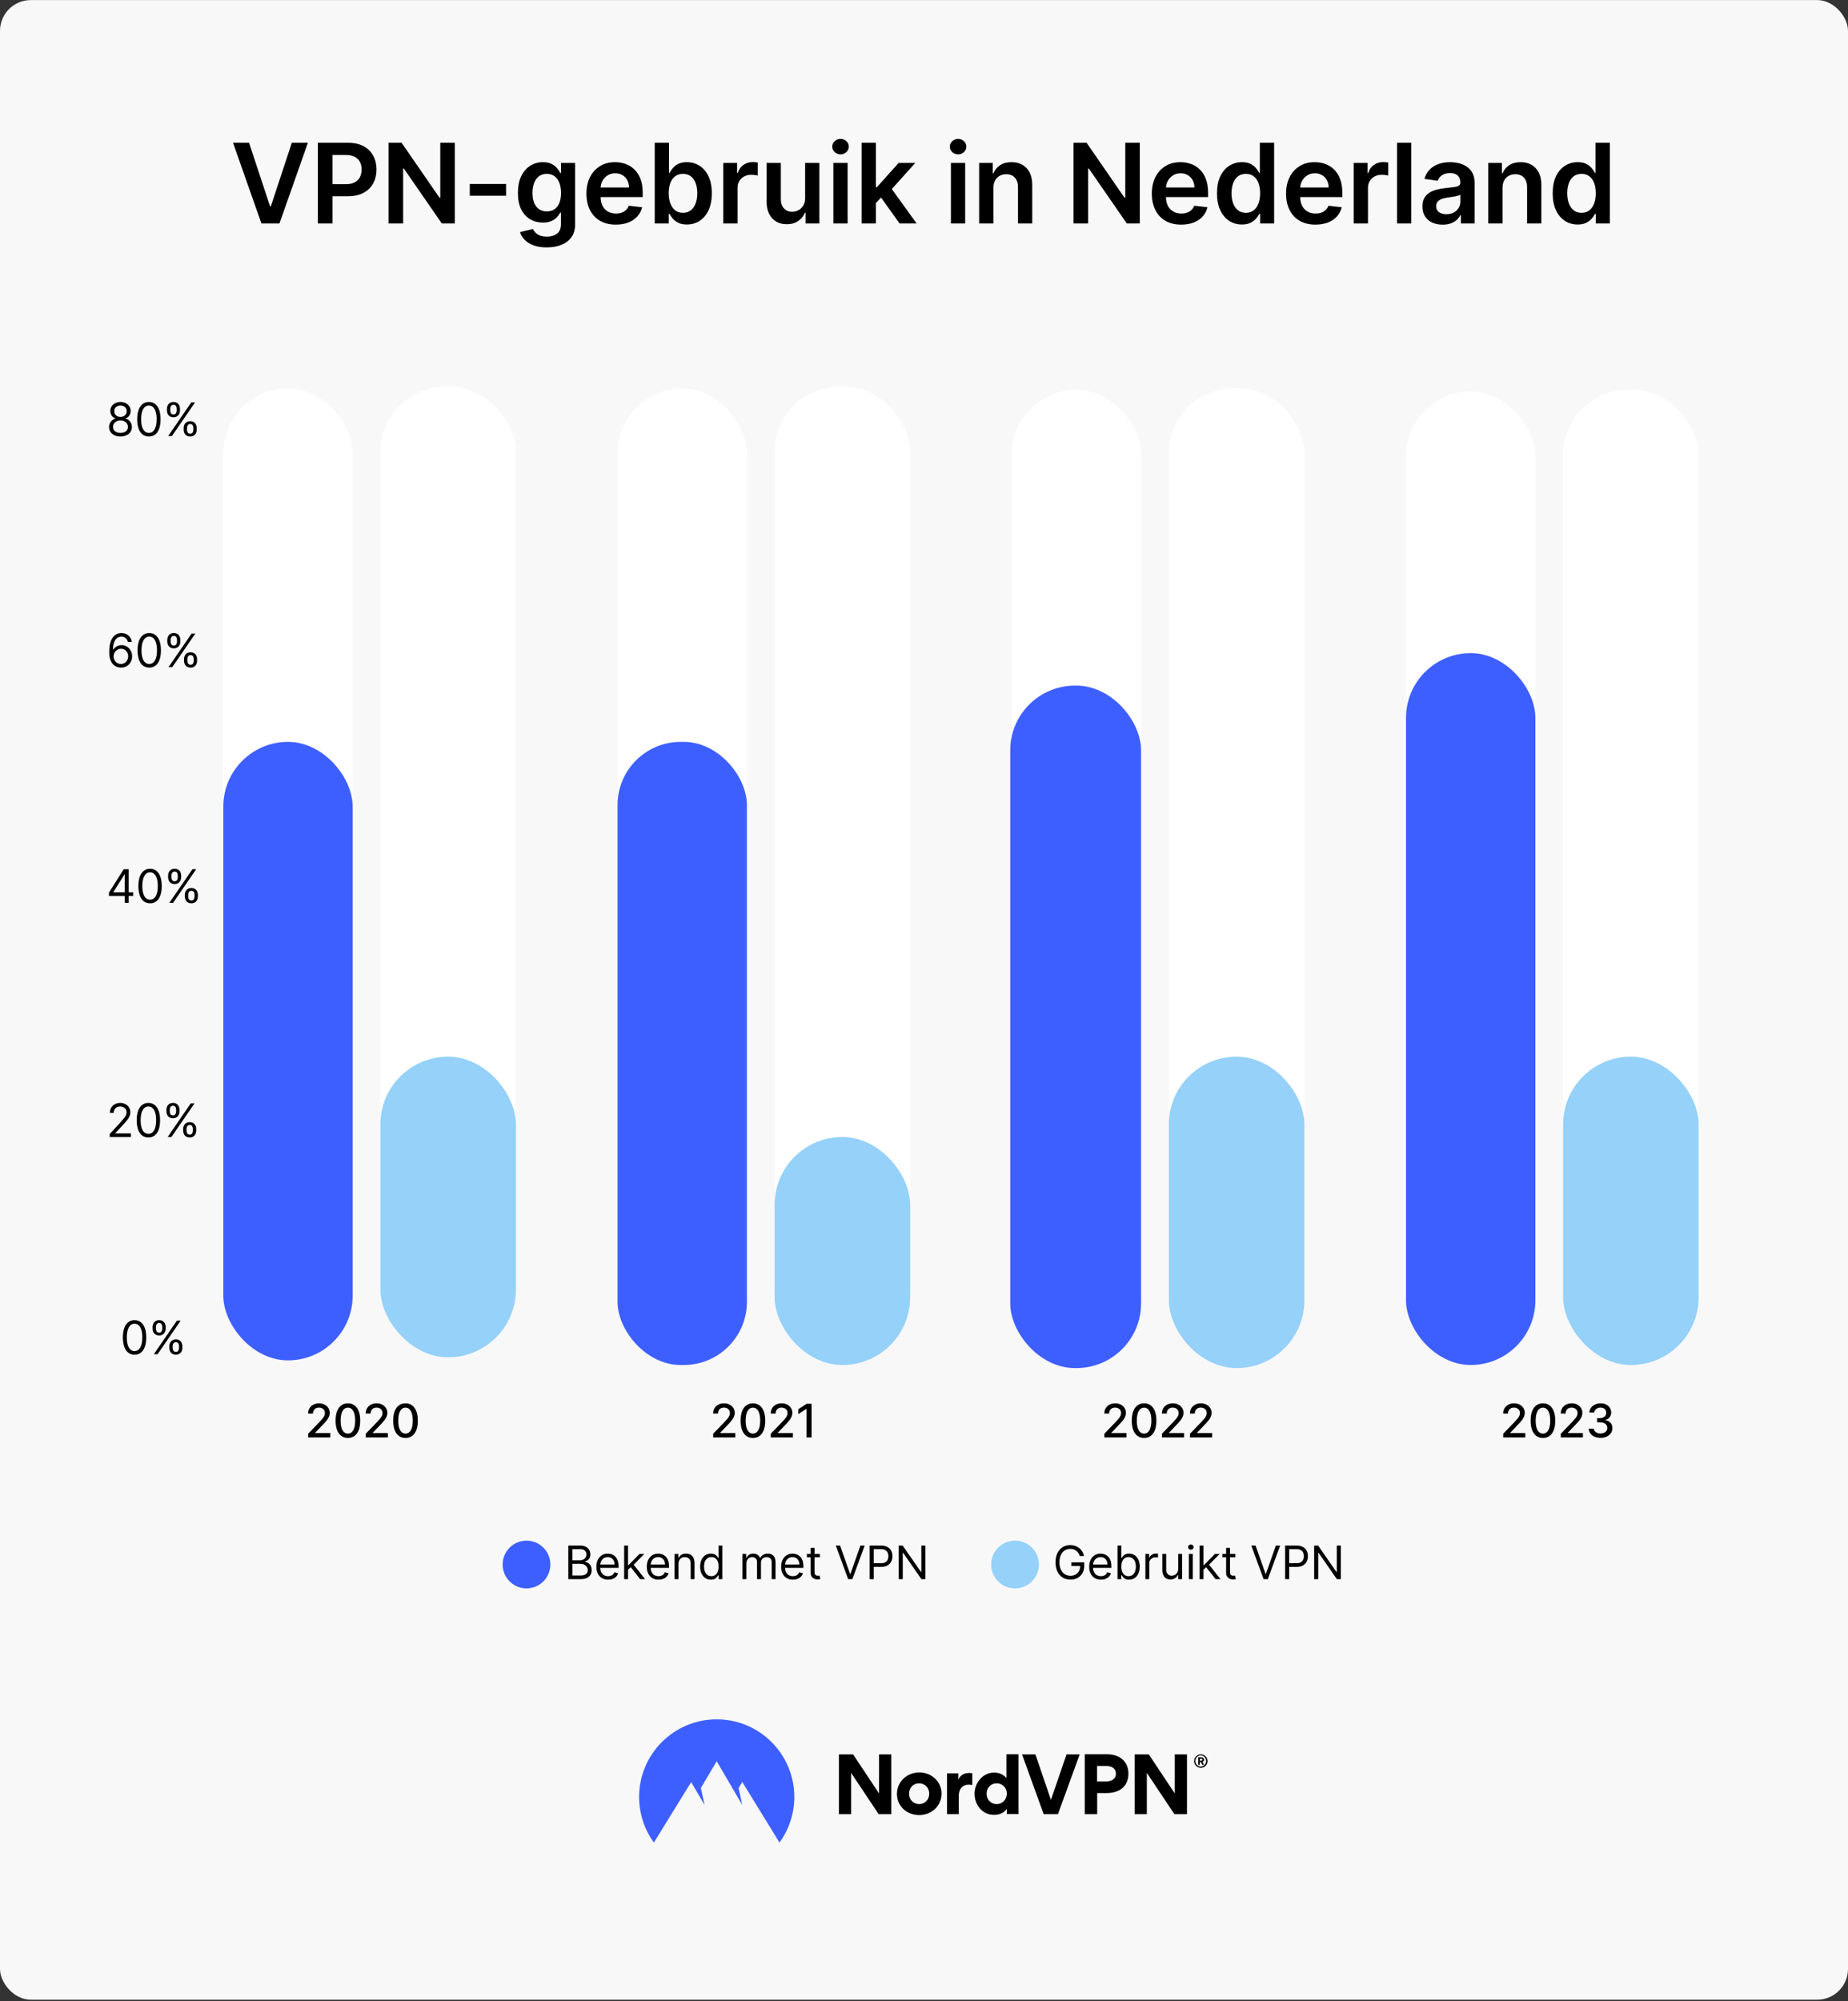
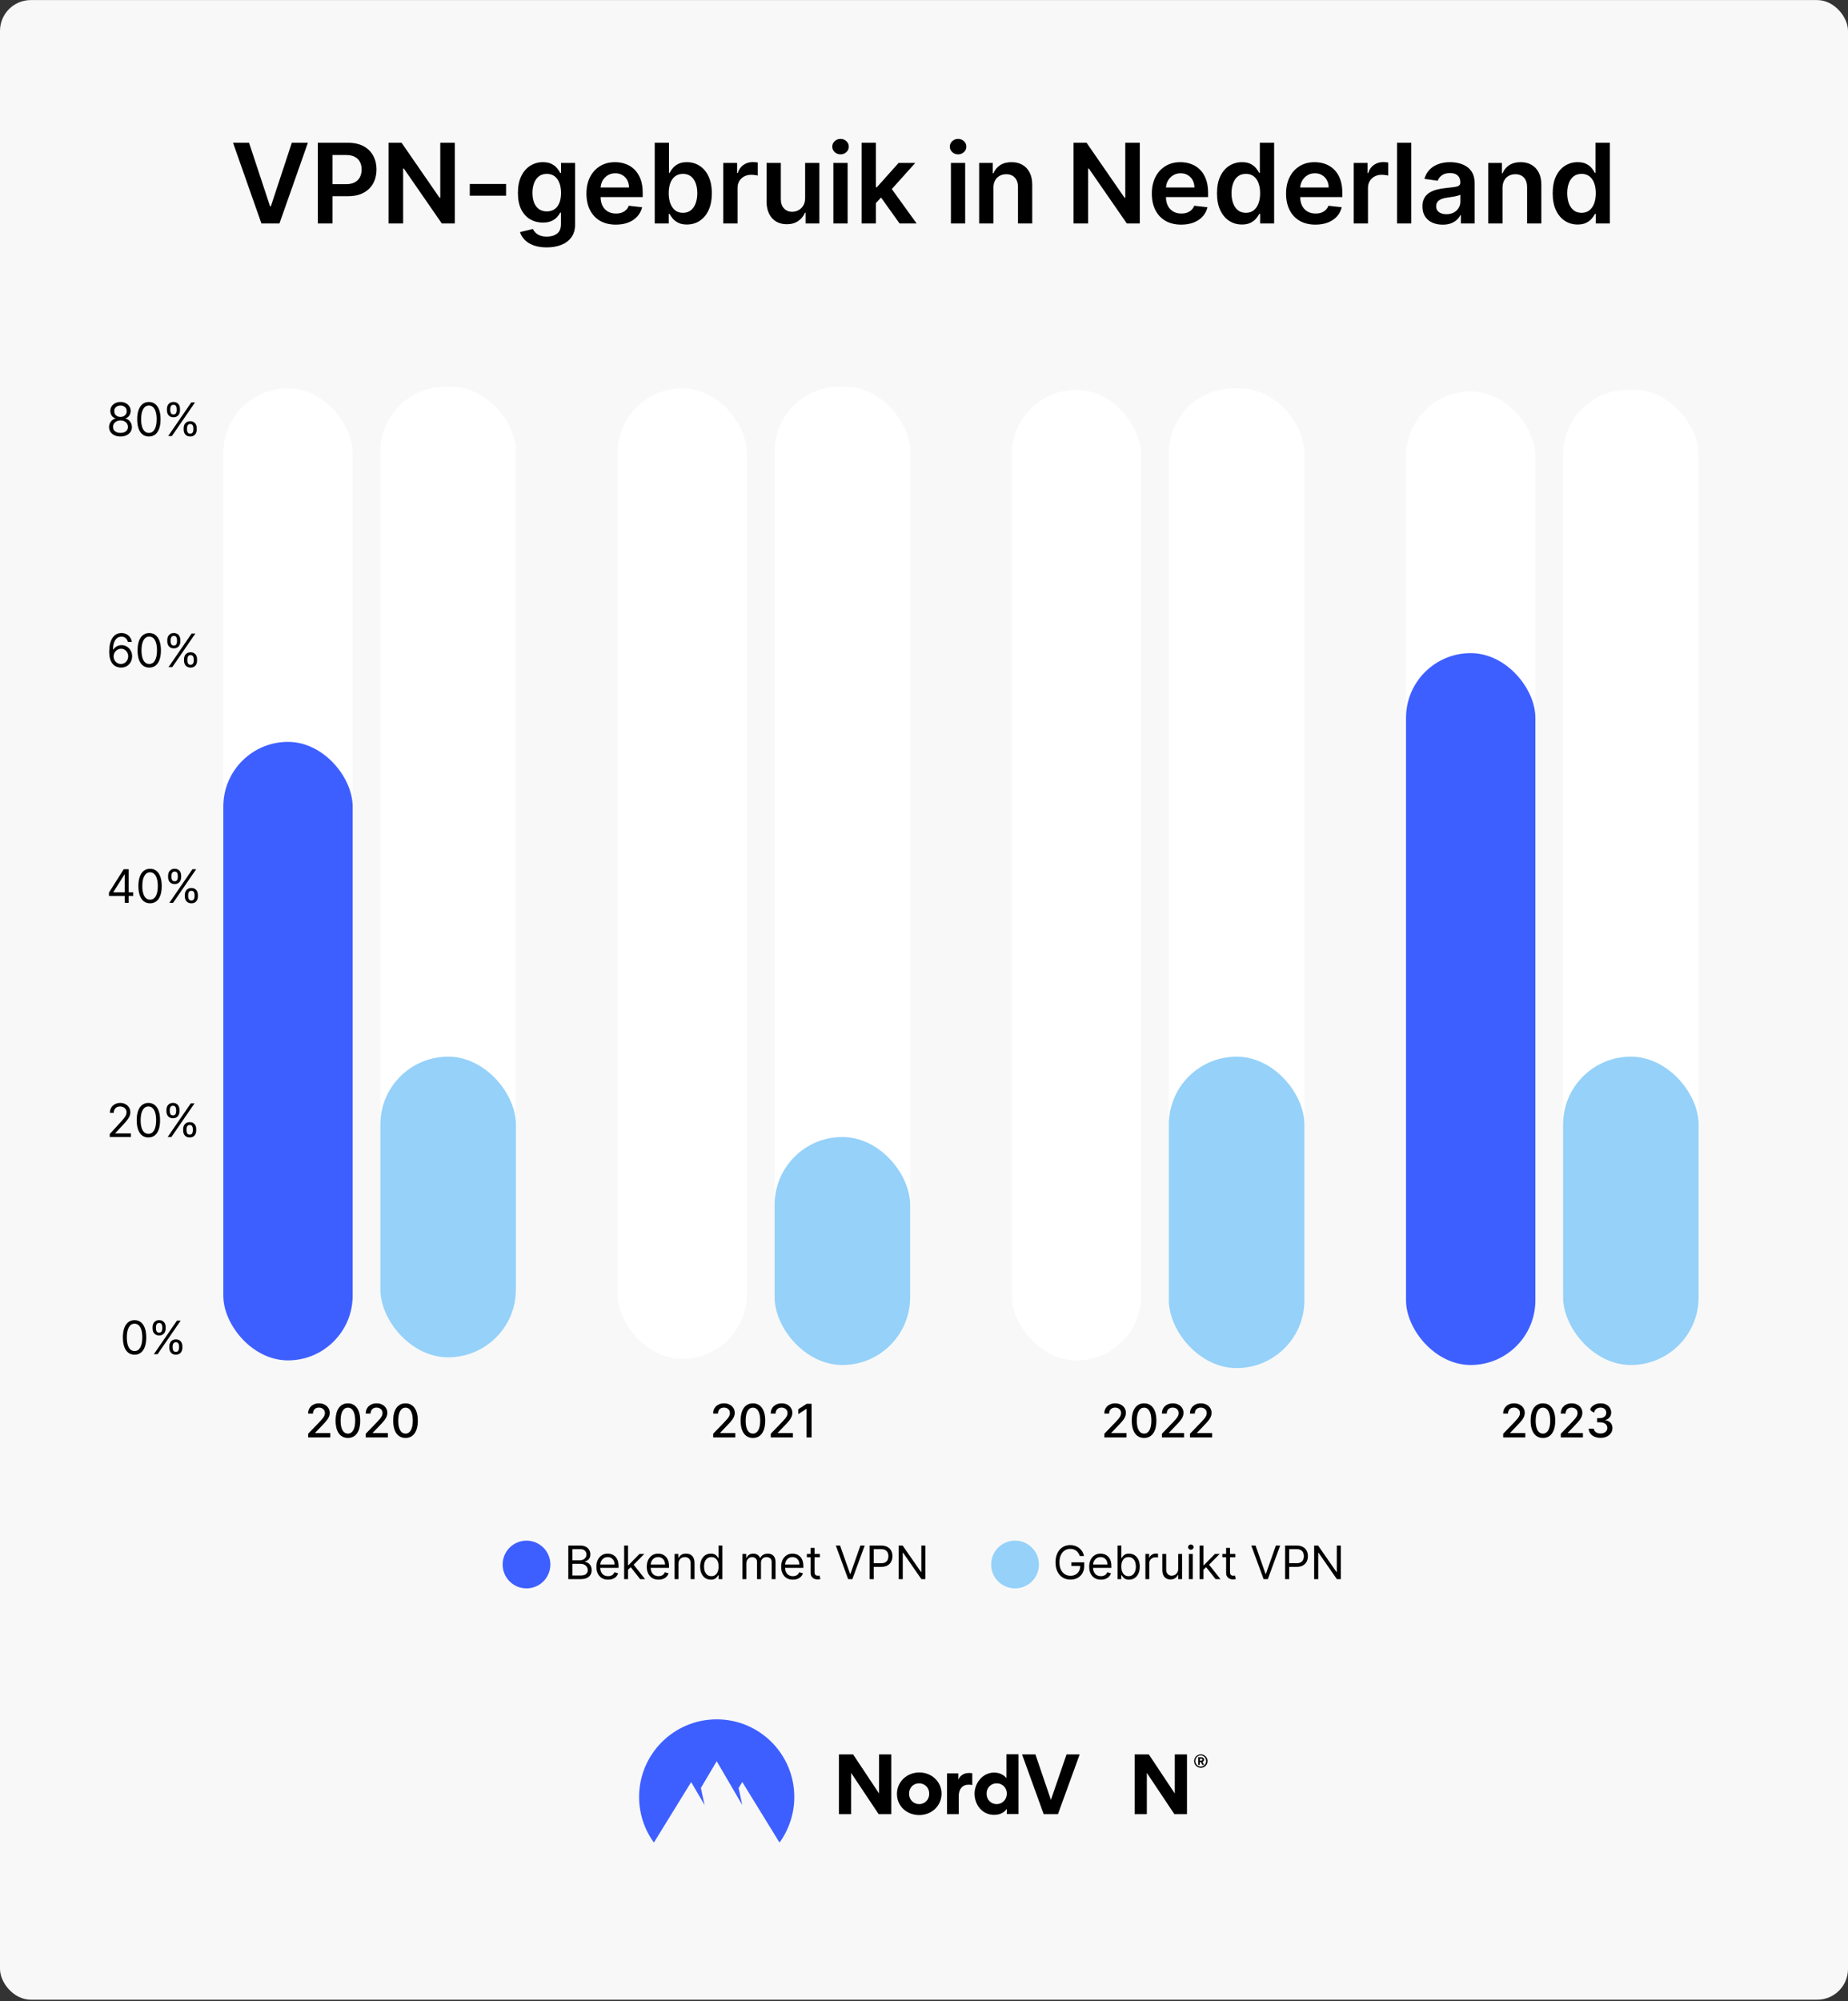
<svg xmlns="http://www.w3.org/2000/svg" fill="none" height="1299" viewBox="0 0 1200 1299" width="1200">
  <rect x="0" y="0" width="1200" height="1299" fill="#333333" stroke="none" />
  <rect fill="#f8f8f8" height="1298" rx="20" width="1200" y=".047" />
  <g fill="#000000">
    <path d="M161.724 92.683 175.352 133.899H175.889L189.491 92.683H199.923L181.463 145.047H169.753L151.318 92.683H161.724ZM206.388 145.047V92.683H226.025C230.047 92.683 233.422 93.433 236.15 94.933 238.894 96.433 240.965 98.496 242.363 101.121 243.777 103.729 244.485 106.695 244.485 110.018 244.485 113.376 243.777 116.359 242.363 118.967 240.948 121.575 238.86 123.629 236.098 125.129 233.337 126.612 229.937 127.354 225.897 127.354H212.883V119.555H224.618C226.971 119.555 228.897 119.146 230.397 118.328 231.897 117.51 233.005 116.385 233.721 114.953 234.454 113.521 234.82 111.876 234.82 110.018 234.82 108.161 234.454 106.524 233.721 105.109 233.005 103.695 231.888 102.595 230.371 101.811 228.871 101.01 226.937 100.609 224.567 100.609H215.874V145.047H206.388ZM295.323 92.683V145.047H286.886L262.213 109.379H261.778V145.047H252.292V92.683H260.781L285.429 128.376H285.889V92.683H295.323ZM328.622 119.428V127.047H305.048V119.428H328.622ZM355.005 160.592C351.681 160.592 348.826 160.141 346.44 159.237 344.053 158.351 342.136 157.158 340.687 155.658 339.238 154.158 338.232 152.496 337.67 150.672L346.005 148.652C346.38 149.419 346.925 150.178 347.641 150.928 348.357 151.695 349.32 152.325 350.53 152.82 351.758 153.331 353.3 153.587 355.158 153.587 357.783 153.587 359.957 152.947 361.678 151.669 363.4 150.408 364.261 148.328 364.261 145.43V137.99H363.8C363.323 138.945 362.624 139.925 361.704 140.93 360.8 141.936 359.599 142.78 358.099 143.462 356.616 144.143 354.749 144.484 352.499 144.484 349.482 144.484 346.746 143.777 344.292 142.362 341.854 140.93 339.911 138.8 338.462 135.97 337.03 133.124 336.315 129.561 336.315 125.283 336.315 120.97 337.03 117.331 338.462 114.365 339.911 111.382 341.863 109.124 344.317 107.589 346.772 106.038 349.508 105.263 352.525 105.263 354.826 105.263 356.718 105.655 358.201 106.439 359.701 107.206 360.894 108.135 361.78 109.226 362.667 110.3 363.34 111.314 363.8 112.268H364.312V105.774H373.44V145.686C373.44 149.044 372.638 151.822 371.036 154.021 369.434 156.22 367.244 157.865 364.465 158.956 361.687 160.047 358.533 160.592 355.005 160.592ZM355.082 137.223C357.042 137.223 358.712 136.746 360.093 135.791 361.474 134.837 362.522 133.464 363.238 131.675 363.954 129.885 364.312 127.737 364.312 125.232 364.312 122.76 363.954 120.595 363.238 118.737 362.539 116.879 361.499 115.439 360.119 114.416 358.755 113.376 357.076 112.857 355.082 112.857 353.019 112.857 351.298 113.393 349.917 114.467 348.536 115.541 347.496 117.016 346.798 118.891 346.099 120.749 345.749 122.862 345.749 125.232 345.749 127.635 346.099 129.74 346.798 131.547 347.513 133.337 348.562 134.734 349.942 135.74 351.34 136.729 353.053 137.223 355.082 137.223ZM399.88 145.814C395.942 145.814 392.542 144.996 389.678 143.359 386.831 141.706 384.641 139.371 383.107 136.354 381.573 133.32 380.806 129.749 380.806 125.641 380.806 121.601 381.573 118.055 383.107 115.004 384.658 111.936 386.823 109.55 389.601 107.845 392.38 106.124 395.644 105.263 399.394 105.263 401.814 105.263 404.098 105.655 406.246 106.439 408.411 107.206 410.32 108.399 411.973 110.018 413.644 111.638 414.956 113.7 415.911 116.206 416.866 118.695 417.343 121.661 417.343 125.104V127.942H385.152V121.703H408.471C408.454 119.93 408.07 118.354 407.32 116.973 406.57 115.575 405.522 114.476 404.175 113.675 402.846 112.874 401.294 112.473 399.522 112.473 397.63 112.473 395.968 112.933 394.536 113.854 393.104 114.757 391.988 115.95 391.187 117.433 390.402 118.899 390.002 120.51 389.985 122.266V127.712C389.985 129.996 390.402 131.956 391.238 133.592 392.073 135.212 393.241 136.456 394.741 137.325 396.241 138.178 397.996 138.604 400.008 138.604 401.354 138.604 402.573 138.416 403.664 138.041 404.755 137.649 405.701 137.078 406.502 136.328 407.303 135.578 407.908 134.649 408.317 133.541L416.959 134.513C416.414 136.797 415.374 138.791 413.84 140.496 412.323 142.183 410.38 143.496 408.01 144.433 405.641 145.354 402.931 145.814 399.88 145.814ZM425.15 145.047V92.683H434.406V112.268H434.789C435.267 111.314 435.94 110.3 436.809 109.226 437.679 108.135 438.855 107.206 440.338 106.439 441.821 105.655 443.713 105.263 446.014 105.263 449.048 105.263 451.784 106.038 454.221 107.589 456.676 109.124 458.619 111.399 460.051 114.416 461.5 117.416 462.224 121.098 462.224 125.462 462.224 129.774 461.517 133.439 460.102 136.456 458.687 139.473 456.761 141.774 454.323 143.359 451.886 144.945 449.125 145.737 446.039 145.737 443.789 145.737 441.923 145.362 440.44 144.612 438.957 143.862 437.764 142.959 436.86 141.902 435.974 140.828 435.284 139.814 434.789 138.859H434.252V145.047H425.15ZM434.227 125.411C434.227 127.95 434.585 130.175 435.301 132.084 436.034 133.993 437.082 135.484 438.446 136.558 439.826 137.615 441.497 138.143 443.457 138.143 445.502 138.143 447.215 137.598 448.596 136.507 449.977 135.399 451.017 133.891 451.715 131.982 452.431 130.055 452.789 127.865 452.789 125.411 452.789 122.973 452.44 120.808 451.741 118.916 451.042 117.024 450.002 115.541 448.622 114.467 447.241 113.393 445.519 112.857 443.457 112.857 441.48 112.857 439.801 113.376 438.42 114.416 437.039 115.456 435.991 116.913 435.275 118.788 434.576 120.663 434.227 122.871 434.227 125.411ZM469.661 145.047V105.774H478.635V112.32H479.044C479.76 110.053 480.987 108.305 482.726 107.078 484.482 105.834 486.484 105.212 488.734 105.212 489.246 105.212 489.817 105.237 490.448 105.288 491.095 105.322 491.632 105.382 492.058 105.467V113.982C491.666 113.845 491.044 113.726 490.192 113.624 489.357 113.504 488.547 113.445 487.763 113.445 486.075 113.445 484.558 113.811 483.212 114.544 481.882 115.26 480.834 116.257 480.067 117.536 479.3 118.814 478.916 120.288 478.916 121.959V145.047H469.661ZM522.807 128.53V105.774H532.062V145.047H523.088V138.067H522.679C521.793 140.266 520.335 142.064 518.307 143.462 516.295 144.859 513.815 145.558 510.866 145.558 508.293 145.558 506.017 144.987 504.04 143.845 502.079 142.686 500.545 141.007 499.437 138.808 498.329 136.592 497.775 133.916 497.775 130.78V105.774H507.031V129.348C507.031 131.837 507.713 133.814 509.077 135.28 510.44 136.746 512.23 137.479 514.446 137.479 515.81 137.479 517.131 137.146 518.409 136.482 519.687 135.817 520.736 134.828 521.554 133.516 522.389 132.186 522.807 130.524 522.807 128.53ZM541.148 145.047V105.774H550.404V145.047H541.148ZM545.802 100.2C544.336 100.2 543.074 99.715 542.017 98.743 540.961 97.754 540.432 96.57 540.432 95.189 540.432 93.791 540.961 92.606 542.017 91.635 543.074 90.646 544.336 90.152 545.802 90.152 547.285 90.152 548.546 90.646 549.586 91.635 550.642 92.606 551.171 93.791 551.171 95.189 551.171 96.57 550.642 97.754 549.586 98.743 548.546 99.715 547.285 100.2 545.802 100.2ZM567.927 132.723 567.902 121.55H569.384L583.498 105.774H594.313L576.953 125.104H575.035L567.927 132.723ZM559.49 145.047V92.683H568.745V145.047H559.49ZM584.137 145.047 571.353 127.175 577.592 120.655 595.208 145.047H584.137ZM617.477 145.047V105.774H626.733V145.047H617.477ZM622.131 100.2C620.665 100.2 619.403 99.715 618.346 98.743 617.29 97.754 616.761 96.57 616.761 95.189 616.761 93.791 617.29 92.606 618.346 91.635 619.403 90.646 620.665 90.152 622.131 90.152 623.614 90.152 624.875 90.646 625.915 91.635 626.971 92.606 627.5 93.791 627.5 95.189 627.5 96.57 626.971 97.754 625.915 98.743 624.875 99.715 623.614 100.2 622.131 100.2ZM645.074 122.036V145.047H635.819V105.774H644.665V112.447H645.125C646.029 110.249 647.469 108.501 649.446 107.206 651.441 105.911 653.904 105.263 656.836 105.263 659.546 105.263 661.907 105.842 663.918 107.001 665.946 108.161 667.515 109.839 668.623 112.038 669.748 114.237 670.302 116.905 670.285 120.041V145.047H661.029V121.473C661.029 118.848 660.347 116.794 658.983 115.311 657.637 113.828 655.77 113.087 653.384 113.087 651.765 113.087 650.324 113.445 649.063 114.161 647.819 114.859 646.838 115.874 646.123 117.203 645.424 118.533 645.074 120.143 645.074 122.036ZM740.129 92.683V145.047H731.692L707.019 109.379H706.584V145.047H697.098V92.683H705.587L730.234 128.376H730.695V92.683H740.129ZM767.011 145.814C763.073 145.814 759.673 144.996 756.809 143.359 753.962 141.706 751.772 139.371 750.238 136.354 748.704 133.32 747.937 129.749 747.937 125.641 747.937 121.601 748.704 118.055 750.238 115.004 751.789 111.936 753.954 109.55 756.732 107.845 759.511 106.124 762.775 105.263 766.525 105.263 768.945 105.263 771.229 105.655 773.377 106.439 775.542 107.206 777.451 108.399 779.104 110.018 780.775 111.638 782.087 113.7 783.042 116.206 783.996 118.695 784.474 121.661 784.474 125.104V127.942H752.283V121.703H775.601C775.584 119.93 775.201 118.354 774.451 116.973 773.701 115.575 772.653 114.476 771.306 113.675 769.976 112.874 768.425 112.473 766.653 112.473 764.761 112.473 763.099 112.933 761.667 113.854 760.235 114.757 759.119 115.95 758.317 117.433 757.533 118.899 757.133 120.51 757.116 122.266V127.712C757.116 129.996 757.533 131.956 758.369 133.592 759.204 135.212 760.371 136.456 761.871 137.325 763.371 138.178 765.127 138.604 767.138 138.604 768.485 138.604 769.704 138.416 770.795 138.041 771.886 137.649 772.832 137.078 773.633 136.328 774.434 135.578 775.039 134.649 775.448 133.541L784.09 134.513C783.545 136.797 782.505 138.791 780.971 140.496 779.454 142.183 777.511 143.496 775.141 144.433 772.772 145.354 770.062 145.814 767.011 145.814ZM806.446 145.737C803.361 145.737 800.599 144.945 798.162 143.359 795.724 141.774 793.798 139.473 792.383 136.456 790.968 133.439 790.261 129.774 790.261 125.462 790.261 121.098 790.977 117.416 792.409 114.416 793.858 111.399 795.809 109.124 798.264 107.589 800.718 106.038 803.454 105.263 806.471 105.263 808.772 105.263 810.665 105.655 812.147 106.439 813.63 107.206 814.807 108.135 815.676 109.226 816.545 110.3 817.218 111.314 817.696 112.268H818.079V92.683H827.361V145.047H818.258V138.859H817.696C817.218 139.814 816.528 140.828 815.625 141.902 814.721 142.959 813.528 143.862 812.045 144.612 810.562 145.362 808.696 145.737 806.446 145.737ZM809.028 138.143C810.988 138.143 812.659 137.615 814.04 136.558 815.42 135.484 816.468 133.993 817.184 132.084 817.9 130.175 818.258 127.95 818.258 125.411 818.258 122.871 817.9 120.663 817.184 118.788 816.486 116.913 815.446 115.456 814.065 114.416 812.701 113.376 811.022 112.857 809.028 112.857 806.966 112.857 805.244 113.393 803.863 114.467 802.483 115.541 801.443 117.024 800.744 118.916 800.045 120.808 799.696 122.973 799.696 125.411 799.696 127.865 800.045 130.055 800.744 131.982 801.46 133.891 802.508 135.399 803.889 136.507 805.287 137.598 807 138.143 809.028 138.143ZM854.178 145.814C850.24 145.814 846.84 144.996 843.976 143.359 841.13 141.706 838.939 139.371 837.405 136.354 835.871 133.32 835.104 129.749 835.104 125.641 835.104 121.601 835.871 118.055 837.405 115.004 838.956 111.936 841.121 109.55 843.899 107.845 846.678 106.124 849.942 105.263 853.692 105.263 856.112 105.263 858.397 105.655 860.544 106.439 862.709 107.206 864.618 108.399 866.272 110.018 867.942 111.638 869.255 113.7 870.209 116.206 871.164 118.695 871.641 121.661 871.641 125.104V127.942H839.451V121.703H862.769C862.752 119.93 862.368 118.354 861.618 116.973 860.868 115.575 859.82 114.476 858.473 113.675 857.144 112.874 855.593 112.473 853.82 112.473 851.928 112.473 850.266 112.933 848.834 113.854 847.402 114.757 846.286 115.95 845.485 117.433 844.701 118.899 844.3 120.51 844.283 122.266V127.712C844.283 129.996 844.701 131.956 845.536 133.592 846.371 135.212 847.539 136.456 849.039 137.325 850.539 138.178 852.294 138.604 854.306 138.604 855.652 138.604 856.871 138.416 857.962 138.041 859.053 137.649 859.999 137.078 860.8 136.328 861.601 135.578 862.206 134.649 862.615 133.541L871.257 134.513C870.712 136.797 869.672 138.791 868.138 140.496 866.621 142.183 864.678 143.496 862.308 144.433 859.939 145.354 857.229 145.814 854.178 145.814ZM879.039 145.047V105.774H888.014V112.32H888.423C889.139 110.053 890.366 108.305 892.104 107.078 893.86 105.834 895.863 105.212 898.113 105.212 898.624 105.212 899.195 105.237 899.826 105.288 900.474 105.322 901.011 105.382 901.437 105.467V113.982C901.045 113.845 900.423 113.726 899.57 113.624 898.735 113.504 897.925 113.445 897.141 113.445 895.454 113.445 893.937 113.811 892.59 114.544 891.261 115.26 890.212 116.257 889.445 117.536 888.678 118.814 888.295 120.288 888.295 121.959V145.047H879.039ZM916.41 92.683V145.047H907.154V92.683H916.41ZM936.797 145.839C934.308 145.839 932.066 145.396 930.072 144.51 928.095 143.607 926.527 142.277 925.368 140.521 924.226 138.766 923.655 136.601 923.655 134.027 923.655 131.811 924.064 129.979 924.882 128.53 925.7 127.081 926.816 125.922 928.231 125.053 929.646 124.183 931.24 123.527 933.012 123.084 934.802 122.624 936.652 122.291 938.561 122.087 940.862 121.848 942.728 121.635 944.16 121.447 945.592 121.243 946.632 120.936 947.28 120.527 947.944 120.101 948.277 119.445 948.277 118.558V118.405C948.277 116.479 947.706 114.987 946.564 113.93 945.422 112.874 943.777 112.345 941.629 112.345 939.362 112.345 937.564 112.839 936.234 113.828 934.922 114.817 934.035 115.984 933.575 117.331L924.933 116.104C925.615 113.717 926.74 111.723 928.308 110.121 929.876 108.501 931.794 107.291 934.061 106.49 936.328 105.672 938.833 105.263 941.578 105.263 943.47 105.263 945.353 105.484 947.228 105.928 949.103 106.371 950.816 107.104 952.368 108.126 953.919 109.132 955.163 110.504 956.101 112.243 957.055 113.982 957.532 116.155 957.532 118.763V145.047H948.635V139.652H948.328C947.765 140.743 946.973 141.766 945.95 142.72 944.944 143.658 943.674 144.416 942.14 144.996 940.623 145.558 938.842 145.839 936.797 145.839ZM939.2 139.038C941.058 139.038 942.669 138.672 944.032 137.939 945.396 137.189 946.444 136.2 947.177 134.973 947.927 133.746 948.302 132.408 948.302 130.959V126.331C948.012 126.57 947.518 126.791 946.819 126.996 946.137 127.2 945.37 127.379 944.518 127.533 943.666 127.686 942.822 127.822 941.987 127.942 941.152 128.061 940.427 128.163 939.814 128.249 938.433 128.436 937.197 128.743 936.106 129.169 935.015 129.595 934.155 130.192 933.524 130.959 932.893 131.709 932.578 132.68 932.578 133.874 932.578 135.578 933.2 136.865 934.444 137.734 935.689 138.604 937.274 139.038 939.2 139.038ZM975.663 122.036V145.047H966.407V105.774H975.254V112.447H975.714C976.617 110.249 978.058 108.501 980.035 107.206 982.029 105.911 984.492 105.263 987.424 105.263 990.134 105.263 992.495 105.842 994.507 107.001 996.535 108.161 998.103 109.839 999.211 112.038 1000.34 114.237 1000.89 116.905 1000.87 120.041V145.047H991.617V121.473C991.617 118.848 990.936 116.794 989.572 115.311 988.225 113.828 986.359 113.087 983.973 113.087 982.353 113.087 980.913 113.445 979.651 114.161 978.407 114.859 977.427 115.874 976.711 117.203 976.012 118.533 975.663 120.143 975.663 122.036ZM1024.42 145.737C1021.34 145.737 1018.58 144.945 1016.14 143.359 1013.7 141.774 1011.78 139.473 1010.36 136.456 1008.95 133.439 1008.24 129.774 1008.24 125.462 1008.24 121.098 1008.96 117.416 1010.39 114.416 1011.84 111.399 1013.79 109.124 1016.24 107.589 1018.7 106.038 1021.43 105.263 1024.45 105.263 1026.75 105.263 1028.64 105.655 1030.13 106.439 1031.61 107.206 1032.78 108.135 1033.65 109.226 1034.52 110.3 1035.2 111.314 1035.67 112.268H1036.06V92.683H1045.34V145.047H1036.24V138.859H1035.67C1035.2 139.814 1034.51 140.828 1033.6 141.902 1032.7 142.959 1031.51 143.862 1030.02 144.612 1028.54 145.362 1026.67 145.737 1024.42 145.737ZM1027.01 138.143C1028.97 138.143 1030.64 137.615 1032.02 136.558 1033.4 135.484 1034.45 133.993 1035.16 132.084 1035.88 130.175 1036.24 127.95 1036.24 125.411 1036.24 122.871 1035.88 120.663 1035.16 118.788 1034.46 116.913 1033.42 115.456 1032.04 114.416 1030.68 113.376 1029 112.857 1027.01 112.857 1024.94 112.857 1023.22 113.393 1021.84 114.467 1020.46 115.541 1019.42 117.024 1018.72 118.916 1018.02 120.808 1017.67 122.973 1017.67 125.411 1017.67 127.865 1018.02 130.055 1018.72 131.982 1019.44 133.891 1020.49 135.399 1021.87 136.507 1023.26 137.598 1024.98 138.143 1027.01 138.143Z" />
    <path d="M775.409 1143.16C775.409 1142.02 775.88 1140.88 776.686 1140.07 777.492 1139.27 778.634 1138.8 779.777 1138.8 780.919 1138.8 782.061 1139.27 782.867 1140.07 783.674 1140.88 784.144 1142.02 784.144 1143.16 784.144 1143.76 784.01 1144.3 783.808 1144.84 783.606 1145.38 783.27 1145.84 782.867 1146.25 782.464 1146.65 781.994 1146.99 781.456 1147.19 780.919 1147.39 780.381 1147.52 779.777 1147.52 779.172 1147.52 778.634 1147.39 778.097 1147.19 777.559 1146.99 777.089 1146.65 776.686 1146.25 776.283 1145.84 775.947 1145.38 775.745 1144.84 775.476 1144.3 775.409 1143.7 775.409 1143.16ZM776.215 1143.16C776.215 1143.63 776.283 1144.1 776.484 1144.5 776.686 1144.91 776.887 1145.31 777.223 1145.64 777.559 1145.98 777.962 1146.25 778.366 1146.45 778.769 1146.65 779.239 1146.72 779.709 1146.72 780.65 1146.72 781.591 1146.31 782.195 1145.64 782.867 1144.97 783.203 1144.1 783.203 1143.09 783.203 1142.15 782.8 1141.21 782.195 1140.54 781.524 1139.87 780.65 1139.47 779.709 1139.47 779.239 1139.47 778.769 1139.54 778.366 1139.74 777.962 1139.94 777.559 1140.21 777.223 1140.54 776.887 1140.88 776.619 1141.28 776.484 1141.68 776.283 1142.22 776.215 1142.69 776.215 1143.16ZM779.105 1145.64H778.097V1140.68H780.045C781.053 1140.68 781.859 1141.21 781.859 1142.22 781.859 1142.56 781.792 1142.82 781.591 1143.09 781.389 1143.36 781.188 1143.56 780.852 1143.63L781.859 1145.64H780.717L779.777 1143.83H779.037V1145.64H779.105ZM779.978 1141.62H779.105V1142.82H779.978C780.381 1142.82 780.784 1142.69 780.784 1142.22 780.784 1141.75 780.381 1141.62 779.978 1141.62Z" />
    <path clip-rule="evenodd" d="M570.546 1177.59 552.673 1150.81V1177.59H544.745V1138.8H553.95L570.814 1164.17V1138.8H578.743V1177.59H570.546Z" fill-rule="evenodd" />
    <path clip-rule="evenodd" d="M596.952 1150.54C588.889 1150.54 582.438 1156.52 582.438 1164.44 582.438 1172.42 588.822 1178.19 596.884 1178.19 604.947 1178.19 611.397 1172.22 611.397 1164.23 611.33 1156.38 604.88 1150.54 596.952 1150.54ZM596.884 1171.08C593.256 1171.08 590.3 1168.33 590.3 1164.3 590.3 1160.27 593.189 1157.59 596.817 1157.59 600.445 1157.59 603.402 1160.34 603.402 1164.3 603.402 1168.26 600.513 1171.08 596.884 1171.08Z" fill-rule="evenodd" />
    <path clip-rule="evenodd" d="M631.351 1151.08V1158.66C630.545 1158.53 629.672 1158.46 628.865 1158.46 625.17 1158.46 622.55 1161.01 622.55 1165.98V1177.59H614.957V1151.15H622.281V1155.04H622.348C623.759 1152.02 626.447 1150.88 629.201 1150.88 630.008 1150.81 630.68 1150.95 631.351 1151.08Z" fill-rule="evenodd" />
    <path clip-rule="evenodd" d="M653.526 1138.73V1154.1H653.458C650.704 1150.88 647.075 1150.61 645.53 1150.61 637.938 1150.61 632.831 1157.59 632.831 1164.3 632.831 1171.42 637.736 1178.06 645.463 1178.06 647.277 1178.06 651.241 1177.79 653.727 1174.17H653.794V1177.52H661.32V1138.73H653.526ZM647.21 1171.08C643.581 1171.08 640.625 1168.33 640.625 1164.3 640.625 1160.28 643.581 1157.59 647.21 1157.59 650.838 1157.59 653.794 1160.34 653.794 1164.3 653.727 1168.26 650.771 1171.08 647.21 1171.08Z" fill-rule="evenodd" />
    <path clip-rule="evenodd" d="M677.713 1177.59 663.67 1138.8H672.337L682.416 1168.33 692.562 1138.8H701.095L686.985 1177.59H677.713Z" fill-rule="evenodd" />
-     <path clip-rule="evenodd" d="M718.835 1138.73H704.389V1177.59H712.451V1163.9H718.566C726.696 1163.9 732.743 1159.81 732.743 1151.21 732.676 1142.96 726.629 1138.73 718.835 1138.73ZM718.163 1156.38H712.384V1146.32H718.095C721.455 1146.32 724.613 1147.59 724.613 1151.35 724.613 1155.04 721.321 1156.38 718.163 1156.38Z" fill-rule="evenodd" />
    <path clip-rule="evenodd" d="M762.575 1177.59 744.702 1150.81V1177.59H736.774V1138.8H745.979L762.844 1164.17V1138.8H770.772V1177.59H762.575Z" fill-rule="evenodd" />
  </g>
  <path clip-rule="evenodd" d="M424.608 1196.05C418.36 1187.46 415 1177.05 415 1166.45 415 1138.6 437.576 1116.05 465.393 1116.05 493.209 1116.05 515.785 1138.6 515.785 1166.45 515.785 1177.05 512.426 1187.46 506.177 1196.05L481.989 1156.72 479.637 1160.68 481.989 1171.68 465.393 1143.23 455.113 1160.61 457.531 1171.68 448.797 1156.79 424.608 1196.05Z" fill="#3e5fff" fill-rule="evenodd" />
  <circle cx="341.883" cy="1015.55" fill="#3e5fff" r="15.5" />
  <path d="M674.617 1015.55C674.617 1024.11 667.678 1031.05 659.117 1031.05 650.557 1031.05 643.617 1024.11 643.617 1015.55 643.617 1006.99 650.557 1000.05 659.117 1000.05 667.678 1000.05 674.617 1006.99 674.617 1015.55Z" fill="#95d1f9" />
  <path d="M369.025 1025.05V1003.23H376.653C378.173 1003.23 379.426 1003.49 380.413 1004.02 381.401 1004.54 382.136 1005.24 382.619 1006.12 383.102 1006.99 383.343 1007.96 383.343 1009.02 383.343 1009.96 383.176 1010.74 382.842 1011.35 382.516 1011.96 382.082 1012.44 381.543 1012.8 381.01 1013.15 380.431 1013.41 379.806 1013.58V1013.8C380.474 1013.84 381.145 1014.07 381.82 1014.5 382.494 1014.93 383.059 1015.54 383.513 1016.33 383.968 1017.13 384.195 1018.1 384.195 1019.25 384.195 1020.35 383.947 1021.33 383.45 1022.2 382.952 1023.08 382.168 1023.77 381.095 1024.28 380.023 1024.79 378.627 1025.05 376.908 1025.05H369.025ZM371.667 1022.7H376.908C378.634 1022.7 379.859 1022.37 380.584 1021.7 381.315 1021.03 381.681 1020.21 381.681 1019.25 381.681 1018.51 381.493 1017.83 381.116 1017.21 380.74 1016.57 380.204 1016.07 379.508 1015.69 378.812 1015.31 377.988 1015.12 377.036 1015.12H371.667V1022.7ZM371.667 1012.82H376.567C377.363 1012.82 378.08 1012.66 378.719 1012.35 379.366 1012.04 379.877 1011.6 380.254 1011.03 380.637 1010.46 380.829 1009.79 380.829 1009.02 380.829 1008.07 380.495 1007.25 379.827 1006.58 379.16 1005.91 378.102 1005.57 376.653 1005.57H371.667V1012.82ZM394.876 1025.39C393.3 1025.39 391.94 1025.04 390.796 1024.34 389.66 1023.64 388.783 1022.66 388.165 1021.4 387.554 1020.14 387.249 1018.67 387.249 1016.99 387.249 1015.32 387.554 1013.84 388.165 1012.56 388.783 1011.28 389.642 1010.27 390.743 1009.56 391.851 1008.83 393.144 1008.47 394.621 1008.47 395.473 1008.47 396.315 1008.61 397.146 1008.9 397.977 1009.18 398.733 1009.64 399.415 1010.28 400.097 1010.91 400.64 1011.75 401.045 1012.8 401.45 1013.84 401.652 1015.12 401.652 1016.65V1017.72H389.038V1015.54H399.095C399.095 1014.62 398.911 1013.8 398.541 1013.07 398.179 1012.35 397.661 1011.78 396.986 1011.36 396.318 1010.94 395.53 1010.73 394.621 1010.73 393.619 1010.73 392.753 1010.98 392.021 1011.47 391.297 1011.96 390.739 1012.6 390.349 1013.39 389.958 1014.18 389.763 1015.03 389.763 1015.93V1017.38C389.763 1018.61 389.976 1019.66 390.402 1020.52 390.835 1021.37 391.435 1022.02 392.202 1022.47 392.97 1022.91 393.861 1023.13 394.876 1023.13 395.537 1023.13 396.134 1023.04 396.666 1022.85 397.206 1022.66 397.671 1022.38 398.062 1022 398.452 1021.62 398.754 1021.14 398.967 1020.57L401.396 1021.25C401.141 1022.08 400.711 1022.8 400.107 1023.43 399.504 1024.05 398.758 1024.53 397.87 1024.88 396.982 1025.22 395.984 1025.39 394.876 1025.39ZM407.64 1019.08 407.598 1015.97H408.109L415.268 1008.68H418.379L410.751 1016.4H410.538L407.64 1019.08ZM405.297 1025.05V1003.23H407.811V1025.05H405.297ZM415.694 1025.05 409.302 1016.95 411.092 1015.2 418.89 1025.05H415.694ZM427.622 1025.39C426.045 1025.39 424.685 1025.04 423.542 1024.34 422.405 1023.64 421.528 1022.66 420.91 1021.4 420.299 1020.14 419.994 1018.67 419.994 1016.99 419.994 1015.32 420.299 1013.84 420.91 1012.56 421.528 1011.28 422.388 1010.27 423.488 1009.56 424.596 1008.83 425.889 1008.47 427.366 1008.47 428.219 1008.47 429.06 1008.61 429.891 1008.9 430.722 1009.18 431.478 1009.64 432.16 1010.28 432.842 1010.91 433.385 1011.75 433.79 1012.8 434.195 1013.84 434.397 1015.12 434.397 1016.65V1017.72H421.784V1015.54H431.841C431.841 1014.62 431.656 1013.8 431.287 1013.07 430.924 1012.35 430.406 1011.78 429.731 1011.36 429.064 1010.94 428.275 1010.73 427.366 1010.73 426.365 1010.73 425.498 1010.98 424.767 1011.47 424.042 1011.96 423.485 1012.6 423.094 1013.39 422.704 1014.18 422.508 1015.03 422.508 1015.93V1017.38C422.508 1018.61 422.721 1019.66 423.147 1020.52 423.581 1021.37 424.181 1022.02 424.948 1022.47 425.715 1022.91 426.606 1023.13 427.622 1023.13 428.282 1023.13 428.879 1023.04 429.412 1022.85 429.951 1022.66 430.417 1022.38 430.807 1022 431.198 1021.62 431.5 1021.14 431.713 1020.57L434.142 1021.25C433.886 1022.08 433.456 1022.8 432.853 1023.43 432.249 1024.05 431.503 1024.53 430.616 1024.88 429.728 1025.22 428.73 1025.39 427.622 1025.39ZM440.556 1015.2V1025.05H438.042V1008.68H440.471V1011.24H440.684C441.068 1010.41 441.65 1009.74 442.431 1009.24 443.213 1008.73 444.221 1008.47 445.457 1008.47 446.565 1008.47 447.534 1008.7 448.365 1009.15 449.196 1009.6 449.842 1010.28 450.304 1011.2 450.766 1012.11 450.997 1013.26 450.997 1014.65V1025.05H448.482V1014.82C448.482 1013.53 448.149 1012.53 447.481 1011.82 446.813 1011.09 445.897 1010.73 444.732 1010.73 443.93 1010.73 443.213 1010.9 442.58 1011.25 441.955 1011.6 441.462 1012.11 441.1 1012.77 440.737 1013.44 440.556 1014.25 440.556 1015.2ZM461.59 1025.39C460.226 1025.39 459.022 1025.04 457.978 1024.35 456.934 1023.66 456.118 1022.68 455.528 1021.41 454.939 1020.14 454.644 1018.64 454.644 1016.91 454.644 1015.19 454.939 1013.7 455.528 1012.43 456.118 1011.17 456.938 1010.19 457.989 1009.5 459.04 1008.81 460.255 1008.47 461.632 1008.47 462.698 1008.47 463.539 1008.65 464.157 1009 464.782 1009.35 465.258 1009.75 465.585 1010.2 465.919 1010.64 466.178 1011 466.363 1011.28H466.576V1003.23H469.09V1025.05H466.661V1022.53H466.363C466.178 1022.83 465.915 1023.21 465.574 1023.66 465.233 1024.11 464.747 1024.51 464.115 1024.87 463.483 1025.21 462.641 1025.39 461.59 1025.39ZM461.931 1023.13C462.939 1023.13 463.792 1022.87 464.488 1022.34 465.184 1021.81 465.713 1021.07 466.075 1020.14 466.437 1019.19 466.618 1018.1 466.618 1016.87 466.618 1015.64 466.441 1014.57 466.086 1013.66 465.731 1012.74 465.205 1012.02 464.509 1011.51 463.813 1010.99 462.954 1010.73 461.931 1010.73 460.865 1010.73 459.978 1011 459.267 1011.55 458.564 1012.09 458.035 1012.82 457.68 1013.75 457.332 1014.68 457.158 1015.71 457.158 1016.87 457.158 1018.03 457.336 1019.09 457.691 1020.04 458.053 1020.98 458.586 1021.74 459.289 1022.3 459.999 1022.85 460.88 1023.13 461.931 1023.13ZM482.121 1025.05V1008.68H484.55V1011.24H484.763C485.104 1010.37 485.655 1009.69 486.415 1009.21 487.174 1008.72 488.087 1008.47 489.152 1008.47 490.232 1008.47 491.13 1008.72 491.848 1009.21 492.572 1009.69 493.137 1010.37 493.542 1011.24H493.712C494.131 1010.39 494.76 1009.72 495.598 1009.23 496.436 1008.72 497.441 1008.47 498.613 1008.47 500.076 1008.47 501.272 1008.93 502.203 1009.84 503.133 1010.75 503.598 1012.17 503.598 1014.1V1025.05H501.084V1014.1C501.084 1012.89 500.754 1012.02 500.094 1011.51 499.433 1010.99 498.655 1010.73 497.76 1010.73 496.61 1010.73 495.719 1011.08 495.086 1011.77 494.454 1012.46 494.138 1013.34 494.138 1014.39V1025.05H491.581V1013.84C491.581 1012.91 491.28 1012.16 490.676 1011.59 490.072 1011.02 489.295 1010.73 488.343 1010.73 487.689 1010.73 487.079 1010.9 486.51 1011.25 485.949 1011.6 485.495 1012.08 485.147 1012.7 484.806 1013.31 484.635 1014.02 484.635 1014.82V1025.05H482.121ZM514.876 1025.39C513.3 1025.39 511.939 1025.04 510.796 1024.34 509.66 1023.64 508.782 1022.66 508.165 1021.4 507.554 1020.14 507.248 1018.67 507.248 1016.99 507.248 1015.32 507.554 1013.84 508.165 1012.56 508.782 1011.28 509.642 1010.27 510.743 1009.56 511.851 1008.83 513.143 1008.47 514.621 1008.47 515.473 1008.47 516.314 1008.61 517.145 1008.9 517.976 1009.18 518.733 1009.64 519.415 1010.28 520.096 1010.91 520.64 1011.75 521.045 1012.8 521.449 1013.84 521.652 1015.12 521.652 1016.65V1017.72H509.038V1015.54H519.095C519.095 1014.62 518.91 1013.8 518.541 1013.07 518.179 1012.35 517.66 1011.78 516.986 1011.36 516.318 1010.94 515.53 1010.73 514.621 1010.73 513.619 1010.73 512.753 1010.98 512.021 1011.47 511.297 1011.96 510.739 1012.6 510.349 1013.39 509.958 1014.18 509.763 1015.03 509.763 1015.93V1017.38C509.763 1018.61 509.976 1019.66 510.402 1020.52 510.835 1021.37 511.435 1022.02 512.202 1022.47 512.969 1022.91 513.861 1023.13 514.876 1023.13 515.537 1023.13 516.133 1023.04 516.666 1022.85 517.206 1022.66 517.671 1022.38 518.062 1022 518.452 1021.62 518.754 1021.14 518.967 1020.57L521.396 1021.25C521.14 1022.08 520.711 1022.8 520.107 1023.43 519.503 1024.05 518.758 1024.53 517.87 1024.88 516.982 1025.22 515.984 1025.39 514.876 1025.39ZM532.413 1008.68V1010.81H523.933V1008.68H532.413ZM526.404 1004.76H528.919V1020.36C528.919 1021.07 529.022 1021.6 529.227 1021.96 529.441 1022.31 529.71 1022.54 530.037 1022.66 530.371 1022.77 530.723 1022.83 531.092 1022.83 531.369 1022.83 531.596 1022.82 531.774 1022.79 531.951 1022.75 532.093 1022.72 532.2 1022.7L532.711 1024.96C532.541 1025.03 532.303 1025.09 531.997 1025.15 531.692 1025.22 531.305 1025.26 530.836 1025.26 530.126 1025.26 529.43 1025.11 528.748 1024.8 528.073 1024.5 527.512 1024.03 527.065 1023.41 526.625 1022.78 526.404 1021.99 526.404 1021.04V1004.76ZM545.508 1003.23 551.985 1021.6H552.241L558.718 1003.23H561.488L553.477 1025.05H550.75L542.738 1003.23H545.508ZM564.707 1025.05V1003.23H572.079C573.79 1003.23 575.19 1003.54 576.276 1004.16 577.37 1004.77 578.18 1005.59 578.705 1006.64 579.231 1007.68 579.494 1008.85 579.494 1010.13 579.494 1011.42 579.231 1012.59 578.705 1013.64 578.187 1014.69 577.384 1015.53 576.298 1016.15 575.211 1016.77 573.819 1017.08 572.121 1017.08H566.837V1014.73H572.036C573.208 1014.73 574.149 1014.53 574.859 1014.13 575.57 1013.72 576.084 1013.18 576.404 1012.49 576.731 1011.79 576.894 1011.01 576.894 1010.13 576.894 1009.26 576.731 1008.48 576.404 1007.79 576.084 1007.1 575.566 1006.56 574.849 1006.17 574.131 1005.77 573.18 1005.57 571.994 1005.57H567.349V1025.05H564.707ZM600.871 1003.23V1025.05H598.314L586.425 1007.92H586.212V1025.05H583.57V1003.23H586.126L598.058 1020.4H598.271V1003.23H600.871Z" fill="#000000" />
  <path d="M701.174 1010.05C700.94 1009.33 700.631 1008.69 700.247 1008.12 699.871 1007.54 699.42 1007.05 698.894 1006.65 698.376 1006.24 697.786 1005.93 697.126 1005.72 696.465 1005.51 695.741 1005.4 694.952 1005.4 693.66 1005.4 692.484 1005.74 691.426 1006.4 690.368 1007.07 689.526 1008.05 688.901 1009.35 688.276 1010.65 687.964 1012.25 687.964 1014.14 687.964 1016.03 688.28 1017.62 688.912 1018.92 689.544 1020.22 690.4 1021.2 691.479 1021.87 692.559 1022.54 693.773 1022.87 695.123 1022.87 696.373 1022.87 697.474 1022.61 698.425 1022.07 699.384 1021.53 700.13 1020.77 700.663 1019.79 701.202 1018.81 701.472 1017.65 701.472 1016.31L702.282 1016.48H695.719V1014.14H704.029V1016.48C704.029 1018.28 703.646 1019.84 702.879 1021.17 702.119 1022.5 701.067 1023.53 699.725 1024.26 698.39 1024.98 696.856 1025.35 695.123 1025.35 693.191 1025.35 691.494 1024.89 690.031 1023.98 688.575 1023.07 687.438 1021.78 686.621 1020.1 685.812 1018.43 685.407 1016.44 685.407 1014.14 685.407 1012.41 685.638 1010.86 686.099 1009.48 686.568 1008.1 687.229 1006.92 688.081 1005.95 688.933 1004.97 689.942 1004.23 691.107 1003.71 692.271 1003.19 693.553 1002.93 694.952 1002.93 696.103 1002.93 697.175 1003.1 698.17 1003.45 699.171 1003.79 700.062 1004.28 700.844 1004.91 701.632 1005.54 702.289 1006.29 702.815 1007.16 703.34 1008.03 703.702 1008.99 703.901 1010.05H701.174ZM714.894 1025.39C713.317 1025.39 711.957 1025.04 710.814 1024.34 709.677 1023.64 708.8 1022.66 708.182 1021.4 707.572 1020.14 707.266 1018.67 707.266 1016.99 707.266 1015.32 707.572 1013.84 708.182 1012.56 708.8 1011.28 709.66 1010.27 710.761 1009.56 711.868 1008.83 713.161 1008.47 714.638 1008.47 715.491 1008.47 716.332 1008.61 717.163 1008.9 717.994 1009.18 718.751 1009.64 719.432 1010.28 720.114 1010.91 720.658 1011.75 721.062 1012.8 721.467 1013.84 721.67 1015.12 721.67 1016.65V1017.72H709.056V1015.54H719.113C719.113 1014.62 718.928 1013.8 718.559 1013.07 718.197 1012.35 717.678 1011.78 717.003 1011.36 716.336 1010.94 715.547 1010.73 714.638 1010.73 713.637 1010.73 712.77 1010.98 712.039 1011.47 711.314 1011.96 710.757 1012.6 710.366 1013.39 709.976 1014.18 709.78 1015.03 709.78 1015.93V1017.38C709.78 1018.61 709.993 1019.66 710.42 1020.52 710.853 1021.37 711.453 1022.02 712.22 1022.47 712.987 1022.91 713.878 1023.13 714.894 1023.13 715.555 1023.13 716.151 1023.04 716.684 1022.85 717.224 1022.66 717.689 1022.38 718.079 1022 718.47 1021.62 718.772 1021.14 718.985 1020.57L721.414 1021.25C721.158 1022.08 720.729 1022.8 720.125 1023.43 719.521 1024.05 718.775 1024.53 717.888 1024.88 717 1025.22 716.002 1025.39 714.894 1025.39ZM725.655 1025.05V1003.23H728.169V1011.28H728.382C728.567 1011 728.823 1010.64 729.149 1010.2 729.483 1009.75 729.959 1009.35 730.577 1009 731.202 1008.65 732.047 1008.47 733.112 1008.47 734.49 1008.47 735.705 1008.81 736.756 1009.5 737.807 1010.19 738.627 1011.17 739.217 1012.43 739.806 1013.7 740.101 1015.19 740.101 1016.91 740.101 1018.64 739.806 1020.14 739.217 1021.41 738.627 1022.68 737.811 1023.66 736.767 1024.35 735.723 1025.04 734.519 1025.39 733.155 1025.39 732.104 1025.39 731.262 1025.21 730.63 1024.87 729.998 1024.51 729.512 1024.11 729.171 1023.66 728.83 1023.21 728.567 1022.83 728.382 1022.53H728.084V1025.05H725.655ZM728.127 1016.87C728.127 1018.1 728.308 1019.19 728.67 1020.14 729.032 1021.07 729.561 1021.81 730.257 1022.34 730.953 1022.87 731.806 1023.13 732.814 1023.13 733.865 1023.13 734.742 1022.85 735.446 1022.3 736.156 1021.74 736.688 1020.98 737.044 1020.04 737.406 1019.09 737.587 1018.03 737.587 1016.87 737.587 1015.71 737.409 1014.68 737.054 1013.75 736.706 1012.82 736.177 1012.09 735.467 1011.55 734.764 1011 733.88 1010.73 732.814 1010.73 731.791 1010.73 730.932 1010.99 730.236 1011.51 729.54 1012.02 729.014 1012.74 728.659 1013.66 728.304 1014.57 728.127 1015.64 728.127 1016.87ZM743.767 1025.05V1008.68H746.196V1011.15H746.366C746.665 1010.35 747.204 1009.69 747.986 1009.18 748.767 1008.68 749.648 1008.43 750.628 1008.43 750.812 1008.43 751.043 1008.43 751.32 1008.44 751.597 1008.45 751.807 1008.46 751.949 1008.47V1011.03C751.864 1011.01 751.668 1010.97 751.363 1010.93 751.065 1010.88 750.749 1010.86 750.415 1010.86 749.619 1010.86 748.909 1011.02 748.284 1011.36 747.666 1011.68 747.176 1012.14 746.814 1012.72 746.459 1013.3 746.281 1013.95 746.281 1014.69V1025.05H743.767ZM765.062 1018.36V1008.68H767.576V1025.05H765.062V1022.28H764.891C764.508 1023.11 763.911 1023.81 763.101 1024.4 762.292 1024.97 761.269 1025.26 760.033 1025.26 759.01 1025.26 758.101 1025.04 757.306 1024.59 756.51 1024.13 755.885 1023.45 755.431 1022.54 754.976 1021.63 754.749 1020.47 754.749 1019.08V1008.68H757.263V1018.91C757.263 1020.1 757.597 1021.06 758.265 1021.77 758.939 1022.48 759.799 1022.83 760.843 1022.83 761.468 1022.83 762.104 1022.67 762.75 1022.35 763.403 1022.03 763.95 1021.54 764.39 1020.88 764.838 1020.22 765.062 1019.38 765.062 1018.36ZM772.001 1025.05V1008.68H774.515V1025.05H772.001ZM773.279 1005.96C772.789 1005.96 772.367 1005.79 772.011 1005.46 771.663 1005.12 771.489 1004.72 771.489 1004.25 771.489 1003.78 771.663 1003.38 772.011 1003.05 772.367 1002.71 772.789 1002.55 773.279 1002.55 773.769 1002.55 774.188 1002.71 774.536 1003.05 774.891 1003.38 775.069 1003.78 775.069 1004.25 775.069 1004.72 774.891 1005.12 774.536 1005.46 774.188 1005.79 773.769 1005.96 773.279 1005.96ZM781.284 1019.08 781.241 1015.97H781.752L788.911 1008.68H792.022L784.394 1016.4H784.181L781.284 1019.08ZM778.94 1025.05V1003.23H781.454V1025.05H778.94ZM789.338 1025.05 782.946 1016.95 784.735 1015.2 792.534 1025.05H789.338ZM802.195 1008.68V1010.81H793.715V1008.68H802.195ZM796.186 1004.76H798.7V1020.36C798.7 1021.07 798.803 1021.6 799.009 1021.96 799.222 1022.31 799.492 1022.54 799.819 1022.66 800.153 1022.77 800.504 1022.83 800.874 1022.83 801.151 1022.83 801.378 1022.82 801.556 1022.79 801.733 1022.75 801.875 1022.72 801.982 1022.7L802.493 1024.96C802.323 1025.03 802.085 1025.09 801.779 1025.15 801.474 1025.22 801.087 1025.26 800.618 1025.26 799.908 1025.26 799.212 1025.11 798.53 1024.8 797.855 1024.5 797.294 1024.03 796.847 1023.41 796.406 1022.78 796.186 1021.99 796.186 1021.04V1004.76ZM815.29 1003.23 821.767 1021.6H822.023L828.5 1003.23H831.27L823.259 1025.05H820.531L812.52 1003.23H815.29ZM834.489 1025.05V1003.23H841.861C843.572 1003.23 844.971 1003.54 846.058 1004.16 847.152 1004.77 847.962 1005.59 848.487 1006.64 849.013 1007.68 849.275 1008.85 849.275 1010.13 849.275 1011.42 849.013 1012.59 848.487 1013.64 847.969 1014.69 847.166 1015.53 846.079 1016.15 844.993 1016.77 843.601 1017.08 841.903 1017.08H836.619V1014.73H841.818C842.99 1014.73 843.931 1014.53 844.641 1014.13 845.351 1013.72 845.866 1013.18 846.186 1012.49 846.513 1011.79 846.676 1011.01 846.676 1010.13 846.676 1009.26 846.513 1008.48 846.186 1007.79 845.866 1007.1 845.348 1006.56 844.631 1006.17 843.913 1005.77 842.962 1005.57 841.775 1005.57H837.131V1025.05H834.489ZM870.653 1003.23V1025.05H868.096L856.207 1007.92H855.994V1025.05H853.352V1003.23H855.908L867.84 1020.4H868.053V1003.23H870.653Z" fill="#000000" />
  <path d="M200.099 933.047V930.661L207.482 923.011C208.27 922.18 208.92 921.452 209.431 920.827 209.95 920.195 210.337 919.595 210.592 919.027 210.848 918.459 210.976 917.855 210.976 917.216 210.976 916.491 210.805 915.866 210.464 915.341 210.124 914.808 209.658 914.4 209.069 914.116 208.479 913.825 207.815 913.679 207.077 913.679 206.295 913.679 205.614 913.839 205.031 914.158 204.449 914.478 204.001 914.929 203.689 915.511 203.376 916.094 203.22 916.776 203.22 917.557H200.077C200.077 916.229 200.383 915.067 200.994 914.073 201.604 913.079 202.442 912.308 203.508 911.761 204.573 911.207 205.784 910.93 207.141 910.93 208.511 910.93 209.719 911.204 210.763 911.751 211.814 912.29 212.634 913.029 213.224 913.967 213.813 914.897 214.108 915.948 214.108 917.12 214.108 917.93 213.955 918.722 213.65 919.496 213.352 920.27 212.83 921.133 212.084 922.085 211.338 923.029 210.301 924.176 208.973 925.526L204.637 930.064V930.224H214.46V933.047H200.099ZM225.913 933.409C224.23 933.402 222.792 932.958 221.598 932.077 220.405 931.197 219.493 929.915 218.86 928.232 218.228 926.548 217.912 924.521 217.912 922.148 217.912 919.783 218.228 917.763 218.86 916.087 219.5 914.411 220.416 913.132 221.609 912.251 222.809 911.371 224.244 910.93 225.913 910.93 227.582 910.93 229.013 911.374 230.206 912.262 231.4 913.143 232.312 914.421 232.944 916.097 233.583 917.766 233.903 919.783 233.903 922.148 233.903 924.528 233.587 926.559 232.955 928.242 232.323 929.918 231.41 931.2 230.217 932.088 229.024 932.969 227.589 933.409 225.913 933.409ZM225.913 930.565C227.39 930.565 228.544 929.844 229.375 928.402 230.213 926.96 230.632 924.876 230.632 922.148 230.632 920.337 230.441 918.807 230.057 917.557 229.681 916.3 229.137 915.348 228.427 914.702 227.724 914.048 226.886 913.722 225.913 913.722 224.443 913.722 223.289 914.446 222.451 915.895 221.613 917.344 221.19 919.428 221.183 922.148 221.183 923.967 221.371 925.504 221.748 926.761 222.131 928.011 222.674 928.96 223.378 929.606 224.081 930.245 224.926 930.565 225.913 930.565ZM237.502 933.047V930.661L244.885 923.011C245.674 922.18 246.323 921.452 246.835 920.827 247.353 920.195 247.74 919.595 247.996 919.027 248.252 918.459 248.38 917.855 248.38 917.216 248.38 916.491 248.209 915.866 247.868 915.341 247.527 914.808 247.062 914.4 246.473 914.116 245.883 913.825 245.219 913.679 244.48 913.679 243.699 913.679 243.017 913.839 242.435 914.158 241.853 914.478 241.405 914.929 241.093 915.511 240.78 916.094 240.624 916.776 240.624 917.557H237.481C237.481 916.229 237.786 915.067 238.397 914.073 239.008 913.079 239.846 912.308 240.911 911.761 241.977 911.207 243.188 910.93 244.544 910.93 245.915 910.93 247.122 911.204 248.166 911.751 249.218 912.29 250.038 913.029 250.627 913.967 251.217 914.897 251.512 915.948 251.512 917.12 251.512 917.93 251.359 918.722 251.054 919.496 250.755 920.27 250.233 921.133 249.487 922.085 248.742 923.029 247.705 924.176 246.377 925.526L242.041 930.064V930.224H251.863V933.047H237.502ZM263.317 933.409C261.633 933.402 260.195 932.958 259.002 932.077 257.809 931.197 256.896 929.915 256.264 928.232 255.632 926.548 255.316 924.521 255.316 922.148 255.316 919.783 255.632 917.763 256.264 916.087 256.903 914.411 257.82 913.132 259.013 912.251 260.213 911.371 261.648 910.93 263.317 910.93 264.986 910.93 266.417 911.374 267.61 912.262 268.803 913.143 269.716 914.421 270.348 916.097 270.987 917.766 271.307 919.783 271.307 922.148 271.307 924.528 270.991 926.559 270.359 928.242 269.727 929.918 268.814 931.2 267.621 932.088 266.428 932.969 264.993 933.409 263.317 933.409ZM263.317 930.565C264.794 930.565 265.948 929.844 266.779 928.402 267.617 926.96 268.036 924.876 268.036 922.148 268.036 920.337 267.844 918.807 267.461 917.557 267.084 916.3 266.541 915.348 265.831 914.702 265.128 914.048 264.29 913.722 263.317 913.722 261.847 913.722 260.692 914.446 259.854 915.895 259.016 917.344 258.594 919.428 258.587 922.148 258.587 923.967 258.775 925.504 259.151 926.761 259.535 928.011 260.078 928.96 260.781 929.606 261.484 930.245 262.329 930.565 263.317 930.565Z" fill="#000000" />
  <path d="M463.099 933.047V930.661L470.482 923.011C471.27 922.18 471.92 921.452 472.431 920.827 472.95 920.195 473.337 919.595 473.592 919.027 473.848 918.459 473.976 917.855 473.976 917.216 473.976 916.491 473.805 915.866 473.464 915.341 473.124 914.808 472.658 914.4 472.069 914.116 471.479 913.825 470.815 913.679 470.077 913.679 469.295 913.679 468.614 913.839 468.031 914.158 467.449 914.478 467.001 914.929 466.689 915.511 466.376 916.094 466.22 916.776 466.22 917.557H463.077C463.077 916.229 463.383 915.067 463.994 914.073 464.604 913.079 465.442 912.308 466.508 911.761 467.573 911.207 468.784 910.93 470.141 910.93 471.511 910.93 472.719 911.204 473.763 911.751 474.814 912.29 475.634 913.029 476.224 913.967 476.813 914.897 477.108 915.948 477.108 917.12 477.108 917.93 476.955 918.722 476.65 919.496 476.352 920.27 475.83 921.133 475.084 922.085 474.338 923.029 473.301 924.176 471.973 925.526L467.637 930.064V930.224H477.46V933.047H463.099ZM488.913 933.409C487.23 933.402 485.792 932.958 484.598 932.077 483.405 931.197 482.493 929.915 481.86 928.232 481.228 926.548 480.912 924.521 480.912 922.148 480.912 919.783 481.228 917.763 481.86 916.087 482.5 914.411 483.416 913.132 484.609 912.251 485.809 911.371 487.244 910.93 488.913 910.93 490.582 910.93 492.013 911.374 493.206 912.262 494.4 913.143 495.312 914.421 495.944 916.097 496.583 917.766 496.903 919.783 496.903 922.148 496.903 924.528 496.587 926.559 495.955 928.242 495.323 929.918 494.41 931.2 493.217 932.088 492.024 932.969 490.589 933.409 488.913 933.409ZM488.913 930.565C490.39 930.565 491.544 929.844 492.375 928.402 493.213 926.96 493.632 924.876 493.632 922.148 493.632 920.337 493.441 918.807 493.057 917.557 492.681 916.3 492.137 915.348 491.427 914.702 490.724 914.048 489.886 913.722 488.913 913.722 487.443 913.722 486.289 914.446 485.451 915.895 484.613 917.344 484.19 919.428 484.183 922.148 484.183 923.967 484.371 925.504 484.748 926.761 485.131 928.011 485.674 928.96 486.378 929.606 487.081 930.245 487.926 930.565 488.913 930.565ZM500.502 933.047V930.661L507.885 923.011C508.674 922.18 509.323 921.452 509.835 920.827 510.353 920.195 510.74 919.595 510.996 919.027 511.252 918.459 511.38 917.855 511.38 917.216 511.38 916.491 511.209 915.866 510.868 915.341 510.527 914.808 510.062 914.4 509.473 914.116 508.883 913.825 508.219 913.679 507.48 913.679 506.699 913.679 506.017 913.839 505.435 914.158 504.853 914.478 504.405 914.929 504.093 915.511 503.78 916.094 503.624 916.776 503.624 917.557H500.481C500.481 916.229 500.786 915.067 501.397 914.073 502.008 913.079 502.846 912.308 503.911 911.761 504.977 911.207 506.188 910.93 507.544 910.93 508.915 910.93 510.122 911.204 511.166 911.751 512.218 912.29 513.038 913.029 513.627 913.967 514.217 914.897 514.512 915.948 514.512 917.12 514.512 917.93 514.359 918.722 514.054 919.496 513.755 920.27 513.233 921.133 512.487 922.085 511.742 923.029 510.705 924.176 509.377 925.526L505.041 930.064V930.224H514.863V933.047H500.502ZM526.999 911.229V933.047H523.696V914.531H523.568L518.348 917.94V914.787L523.792 911.229H526.999Z" fill="#000000" />
  <path d="M717.099 933.047V930.661L724.482 923.011C725.27 922.18 725.92 921.452 726.431 920.827 726.95 920.195 727.337 919.595 727.592 919.027 727.848 918.459 727.976 917.855 727.976 917.216 727.976 916.491 727.805 915.866 727.464 915.341 727.124 914.808 726.658 914.4 726.069 914.116 725.479 913.825 724.815 913.679 724.077 913.679 723.295 913.679 722.614 913.839 722.031 914.158 721.449 914.478 721.001 914.929 720.689 915.511 720.376 916.094 720.22 916.776 720.22 917.557H717.077C717.077 916.229 717.383 915.067 717.994 914.073 718.604 913.079 719.442 912.308 720.508 911.761 721.573 911.207 722.784 910.93 724.141 910.93 725.511 910.93 726.719 911.204 727.763 911.751 728.814 912.29 729.634 913.029 730.224 913.967 730.813 914.897 731.108 915.948 731.108 917.12 731.108 917.93 730.955 918.722 730.65 919.496 730.352 920.27 729.83 921.133 729.084 922.085 728.338 923.029 727.301 924.176 725.973 925.526L721.637 930.064V930.224H731.46V933.047H717.099ZM742.913 933.409C741.23 933.402 739.792 932.958 738.598 932.077 737.405 931.197 736.493 929.915 735.86 928.232 735.228 926.548 734.912 924.521 734.912 922.148 734.912 919.783 735.228 917.763 735.86 916.087 736.5 914.411 737.416 913.132 738.609 912.251 739.809 911.371 741.244 910.93 742.913 910.93 744.582 910.93 746.013 911.374 747.206 912.262 748.4 913.143 749.312 914.421 749.944 916.097 750.583 917.766 750.903 919.783 750.903 922.148 750.903 924.528 750.587 926.559 749.955 928.242 749.323 929.918 748.41 931.2 747.217 932.088 746.024 932.969 744.589 933.409 742.913 933.409ZM742.913 930.565C744.39 930.565 745.544 929.844 746.375 928.402 747.213 926.96 747.632 924.876 747.632 922.148 747.632 920.337 747.441 918.807 747.057 917.557 746.681 916.3 746.137 915.348 745.427 914.702 744.724 914.048 743.886 913.722 742.913 913.722 741.443 913.722 740.289 914.446 739.451 915.895 738.613 917.344 738.19 919.428 738.183 922.148 738.183 923.967 738.371 925.504 738.748 926.761 739.131 928.011 739.674 928.96 740.378 929.606 741.081 930.245 741.926 930.565 742.913 930.565ZM754.502 933.047V930.661L761.885 923.011C762.674 922.18 763.323 921.452 763.835 920.827 764.353 920.195 764.74 919.595 764.996 919.027 765.252 918.459 765.38 917.855 765.38 917.216 765.38 916.491 765.209 915.866 764.868 915.341 764.527 914.808 764.062 914.4 763.473 914.116 762.883 913.825 762.219 913.679 761.48 913.679 760.699 913.679 760.017 913.839 759.435 914.158 758.853 914.478 758.405 914.929 758.093 915.511 757.78 916.094 757.624 916.776 757.624 917.557H754.481C754.481 916.229 754.786 915.067 755.397 914.073 756.008 913.079 756.846 912.308 757.911 911.761 758.977 911.207 760.188 910.93 761.544 910.93 762.915 910.93 764.122 911.204 765.166 911.751 766.218 912.29 767.038 913.029 767.627 913.967 768.217 914.897 768.512 915.948 768.512 917.12 768.512 917.93 768.359 918.722 768.054 919.496 767.755 920.27 767.233 921.133 766.487 922.085 765.742 923.029 764.705 924.176 763.377 925.526L759.041 930.064V930.224H768.863V933.047H754.502ZM772.721 933.047V930.661L780.104 923.011C780.892 922.18 781.542 921.452 782.053 920.827 782.572 920.195 782.959 919.595 783.214 919.027 783.47 918.459 783.598 917.855 783.598 917.216 783.598 916.491 783.428 915.866 783.087 915.341 782.746 914.808 782.28 914.4 781.691 914.116 781.102 913.825 780.437 913.679 779.699 913.679 778.918 913.679 778.236 913.839 777.653 914.158 777.071 914.478 776.624 914.929 776.311 915.511 775.999 916.094 775.842 916.776 775.842 917.557H772.7C772.7 916.229 773.005 915.067 773.616 914.073 774.227 913.079 775.065 912.308 776.13 911.761 777.195 911.207 778.406 910.93 779.763 910.93 781.133 910.93 782.341 911.204 783.385 911.751 784.436 912.29 785.256 913.029 785.846 913.967 786.435 914.897 786.73 915.948 786.73 917.12 786.73 917.93 786.577 918.722 786.272 919.496 785.974 920.27 785.452 921.133 784.706 922.085 783.96 923.029 782.923 924.176 781.595 925.526L777.259 930.064V930.224H787.082V933.047H772.721Z" fill="#000000" />
-   <path d="M976.099 933.047V930.661L983.482 923.011C984.27 922.18 984.92 921.452 985.431 920.827 985.95 920.195 986.337 919.595 986.592 919.027 986.848 918.459 986.976 917.855 986.976 917.216 986.976 916.491 986.805 915.866 986.464 915.341 986.124 914.808 985.658 914.4 985.069 914.116 984.479 913.825 983.815 913.679 983.077 913.679 982.295 913.679 981.614 913.839 981.031 914.158 980.449 914.478 980.001 914.929 979.689 915.511 979.376 916.094 979.22 916.776 979.22 917.557H976.077C976.077 916.229 976.383 915.067 976.994 914.073 977.604 913.079 978.442 912.308 979.508 911.761 980.573 911.207 981.784 910.93 983.141 910.93 984.511 910.93 985.719 911.204 986.763 911.751 987.814 912.29 988.634 913.029 989.224 913.967 989.813 914.897 990.108 915.948 990.108 917.12 990.108 917.93 989.955 918.722 989.65 919.496 989.352 920.27 988.83 921.133 988.084 922.085 987.338 923.029 986.301 924.176 984.973 925.526L980.637 930.064V930.224H990.46V933.047H976.099ZM1001.91 933.409C1000.23 933.402 998.792 932.958 997.598 932.077 996.405 931.197 995.493 929.915 994.86 928.232 994.228 926.548 993.912 924.521 993.912 922.148 993.912 919.783 994.228 917.763 994.86 916.087 995.5 914.411 996.416 913.132 997.609 912.251 998.809 911.371 1000.24 910.93 1001.91 910.93 1003.58 910.93 1005.01 911.374 1006.21 912.262 1007.4 913.143 1008.31 914.421 1008.94 916.097 1009.58 917.766 1009.9 919.783 1009.9 922.148 1009.9 924.528 1009.59 926.559 1008.95 928.242 1008.32 929.918 1007.41 931.2 1006.22 932.088 1005.02 932.969 1003.59 933.409 1001.91 933.409ZM1001.91 930.565C1003.39 930.565 1004.54 929.844 1005.38 928.402 1006.21 926.96 1006.63 924.876 1006.63 922.148 1006.63 920.337 1006.44 918.807 1006.06 917.557 1005.68 916.3 1005.14 915.348 1004.43 914.702 1003.72 914.048 1002.89 913.722 1001.91 913.722 1000.44 913.722 999.289 914.446 998.451 915.895 997.613 917.344 997.19 919.428 997.183 922.148 997.183 923.967 997.371 925.504 997.748 926.761 998.131 928.011 998.674 928.96 999.378 929.606 1000.08 930.245 1000.93 930.565 1001.91 930.565ZM1013.5 933.047V930.661L1020.89 923.011C1021.67 922.18 1022.32 921.452 1022.83 920.827 1023.35 920.195 1023.74 919.595 1024 919.027 1024.25 918.459 1024.38 917.855 1024.38 917.216 1024.38 916.491 1024.21 915.866 1023.87 915.341 1023.53 914.808 1023.06 914.4 1022.47 914.116 1021.88 913.825 1021.22 913.679 1020.48 913.679 1019.7 913.679 1019.02 913.839 1018.43 914.158 1017.85 914.478 1017.41 914.929 1017.09 915.511 1016.78 916.094 1016.62 916.776 1016.62 917.557H1013.48C1013.48 916.229 1013.79 915.067 1014.4 914.073 1015.01 913.079 1015.85 912.308 1016.91 911.761 1017.98 911.207 1019.19 910.93 1020.54 910.93 1021.92 910.93 1023.12 911.204 1024.17 911.751 1025.22 912.29 1026.04 913.029 1026.63 913.967 1027.22 914.897 1027.51 915.948 1027.51 917.12 1027.51 917.93 1027.36 918.722 1027.05 919.496 1026.76 920.27 1026.23 921.133 1025.49 922.085 1024.74 923.029 1023.7 924.176 1022.38 925.526L1018.04 930.064V930.224H1027.86V933.047H1013.5ZM1039.32 933.345C1037.85 933.345 1036.55 933.093 1035.4 932.589 1034.25 932.085 1033.35 931.385 1032.68 930.49 1032.02 929.588 1031.66 928.544 1031.61 927.358H1034.96C1035 928.004 1035.22 928.565 1035.61 929.041 1036.01 929.51 1036.53 929.872 1037.16 930.128 1037.8 930.384 1038.51 930.511 1039.3 930.511 1040.15 930.511 1040.91 930.362 1041.58 930.064 1042.24 929.766 1042.76 929.35 1043.14 928.817 1043.52 928.278 1043.71 927.656 1043.71 926.953 1043.71 926.222 1043.52 925.579 1043.14 925.025 1042.77 924.464 1042.23 924.023 1041.51 923.704 1040.8 923.384 1039.94 923.224 1038.93 923.224H1037.09V920.54H1038.93C1039.74 920.54 1040.45 920.394 1041.06 920.103 1041.68 919.812 1042.16 919.407 1042.51 918.888 1042.86 918.363 1043.03 917.749 1043.03 917.045 1043.03 916.371 1042.88 915.785 1042.58 915.288 1042.28 914.783 1041.85 914.389 1041.3 914.105 1040.75 913.821 1040.11 913.679 1039.36 913.679 1038.65 913.679 1037.99 913.81 1037.37 914.073 1036.76 914.329 1036.26 914.698 1035.88 915.181 1035.49 915.657 1035.29 916.229 1035.26 916.896H1032.07C1032.11 915.717 1032.46 914.68 1033.12 913.786 1033.78 912.891 1034.66 912.191 1035.76 911.687 1036.85 911.183 1038.07 910.93 1039.4 910.93 1040.8 910.93 1042.01 911.204 1043.02 911.751 1044.05 912.29 1044.84 913.011 1045.39 913.913 1045.95 914.815 1046.23 915.803 1046.22 916.875 1046.23 918.097 1045.89 919.134 1045.2 919.986 1044.52 920.838 1043.61 921.41 1042.47 921.701V921.871C1043.92 922.092 1045.04 922.667 1045.84 923.597 1046.64 924.528 1047.04 925.682 1047.03 927.06 1047.04 928.26 1046.7 929.336 1046.03 930.288 1045.36 931.239 1044.45 931.989 1043.29 932.536 1042.13 933.075 1040.81 933.345 1039.32 933.345Z" fill="#000000" />
+   <path d="M976.099 933.047V930.661L983.482 923.011C984.27 922.18 984.92 921.452 985.431 920.827 985.95 920.195 986.337 919.595 986.592 919.027 986.848 918.459 986.976 917.855 986.976 917.216 986.976 916.491 986.805 915.866 986.464 915.341 986.124 914.808 985.658 914.4 985.069 914.116 984.479 913.825 983.815 913.679 983.077 913.679 982.295 913.679 981.614 913.839 981.031 914.158 980.449 914.478 980.001 914.929 979.689 915.511 979.376 916.094 979.22 916.776 979.22 917.557H976.077C976.077 916.229 976.383 915.067 976.994 914.073 977.604 913.079 978.442 912.308 979.508 911.761 980.573 911.207 981.784 910.93 983.141 910.93 984.511 910.93 985.719 911.204 986.763 911.751 987.814 912.29 988.634 913.029 989.224 913.967 989.813 914.897 990.108 915.948 990.108 917.12 990.108 917.93 989.955 918.722 989.65 919.496 989.352 920.27 988.83 921.133 988.084 922.085 987.338 923.029 986.301 924.176 984.973 925.526L980.637 930.064V930.224H990.46V933.047H976.099ZM1001.91 933.409C1000.23 933.402 998.792 932.958 997.598 932.077 996.405 931.197 995.493 929.915 994.86 928.232 994.228 926.548 993.912 924.521 993.912 922.148 993.912 919.783 994.228 917.763 994.86 916.087 995.5 914.411 996.416 913.132 997.609 912.251 998.809 911.371 1000.24 910.93 1001.91 910.93 1003.58 910.93 1005.01 911.374 1006.21 912.262 1007.4 913.143 1008.31 914.421 1008.94 916.097 1009.58 917.766 1009.9 919.783 1009.9 922.148 1009.9 924.528 1009.59 926.559 1008.95 928.242 1008.32 929.918 1007.41 931.2 1006.22 932.088 1005.02 932.969 1003.59 933.409 1001.91 933.409ZM1001.91 930.565C1003.39 930.565 1004.54 929.844 1005.38 928.402 1006.21 926.96 1006.63 924.876 1006.63 922.148 1006.63 920.337 1006.44 918.807 1006.06 917.557 1005.68 916.3 1005.14 915.348 1004.43 914.702 1003.72 914.048 1002.89 913.722 1001.91 913.722 1000.44 913.722 999.289 914.446 998.451 915.895 997.613 917.344 997.19 919.428 997.183 922.148 997.183 923.967 997.371 925.504 997.748 926.761 998.131 928.011 998.674 928.96 999.378 929.606 1000.08 930.245 1000.93 930.565 1001.91 930.565ZM1013.5 933.047V930.661L1020.89 923.011C1021.67 922.18 1022.32 921.452 1022.83 920.827 1023.35 920.195 1023.74 919.595 1024 919.027 1024.25 918.459 1024.38 917.855 1024.38 917.216 1024.38 916.491 1024.21 915.866 1023.87 915.341 1023.53 914.808 1023.06 914.4 1022.47 914.116 1021.88 913.825 1021.22 913.679 1020.48 913.679 1019.7 913.679 1019.02 913.839 1018.43 914.158 1017.85 914.478 1017.41 914.929 1017.09 915.511 1016.78 916.094 1016.62 916.776 1016.62 917.557H1013.48C1013.48 916.229 1013.79 915.067 1014.4 914.073 1015.01 913.079 1015.85 912.308 1016.91 911.761 1017.98 911.207 1019.19 910.93 1020.54 910.93 1021.92 910.93 1023.12 911.204 1024.17 911.751 1025.22 912.29 1026.04 913.029 1026.63 913.967 1027.22 914.897 1027.51 915.948 1027.51 917.12 1027.51 917.93 1027.36 918.722 1027.05 919.496 1026.76 920.27 1026.23 921.133 1025.49 922.085 1024.74 923.029 1023.7 924.176 1022.38 925.526L1018.04 930.064V930.224H1027.86V933.047H1013.5ZM1039.32 933.345C1037.85 933.345 1036.55 933.093 1035.4 932.589 1034.25 932.085 1033.35 931.385 1032.68 930.49 1032.02 929.588 1031.66 928.544 1031.61 927.358H1034.96C1035 928.004 1035.22 928.565 1035.61 929.041 1036.01 929.51 1036.53 929.872 1037.16 930.128 1037.8 930.384 1038.51 930.511 1039.3 930.511 1040.15 930.511 1040.91 930.362 1041.58 930.064 1042.24 929.766 1042.76 929.35 1043.14 928.817 1043.52 928.278 1043.71 927.656 1043.71 926.953 1043.71 926.222 1043.52 925.579 1043.14 925.025 1042.77 924.464 1042.23 924.023 1041.51 923.704 1040.8 923.384 1039.94 923.224 1038.93 923.224H1037.09V920.54H1038.93C1039.74 920.54 1040.45 920.394 1041.06 920.103 1041.68 919.812 1042.16 919.407 1042.51 918.888 1042.86 918.363 1043.03 917.749 1043.03 917.045 1043.03 916.371 1042.88 915.785 1042.58 915.288 1042.28 914.783 1041.85 914.389 1041.3 914.105 1040.75 913.821 1040.11 913.679 1039.36 913.679 1038.65 913.679 1037.99 913.81 1037.37 914.073 1036.76 914.329 1036.26 914.698 1035.88 915.181 1035.49 915.657 1035.29 916.229 1035.26 916.896C1032.11 915.717 1032.46 914.68 1033.12 913.786 1033.78 912.891 1034.66 912.191 1035.76 911.687 1036.85 911.183 1038.07 910.93 1039.4 910.93 1040.8 910.93 1042.01 911.204 1043.02 911.751 1044.05 912.29 1044.84 913.011 1045.39 913.913 1045.95 914.815 1046.23 915.803 1046.22 916.875 1046.23 918.097 1045.89 919.134 1045.2 919.986 1044.52 920.838 1043.61 921.41 1042.47 921.701V921.871C1043.92 922.092 1045.04 922.667 1045.84 923.597 1046.64 924.528 1047.04 925.682 1047.03 927.06 1047.04 928.26 1046.7 929.336 1046.03 930.288 1045.36 931.239 1044.45 931.989 1043.29 932.536 1042.13 933.075 1040.81 933.345 1039.32 933.345Z" fill="#000000" />
  <rect fill="#ffffff" height="630" rx="42" width="84" x="145" y="252.047" />
  <rect fill="#ffffff" height="630" rx="42" width="84" x="401" y="252.047" />
  <rect fill="#ffffff" height="630" rx="42" width="84" x="657" y="253.047" />
  <rect fill="#ffffff" height="630" rx="42" width="84" x="913" y="254.047" />
  <rect fill="#ffffff" height="628" rx="42" width="88" x="247" y="251.047" />
  <rect fill="#ffffff" height="628" rx="42" width="88" x="503" y="251.047" />
  <rect fill="#ffffff" height="628" rx="42" width="88" x="759" y="252.047" />
  <rect fill="#ffffff" height="628" rx="42" width="88" x="1015" y="253.047" />
-   <rect fill="#3e5fff" height="404.487" rx="41" width="84" x="401" y="481.56" />
-   <rect fill="#3e5fff" height="443" rx="42" width="84.953" x="656" y="445.047" />
  <rect fill="#95d1f9" height="195.145" rx="44" width="88" x="247" y="685.902" />
  <rect fill="#95d1f9" height="148" rx="44" width="88" x="503" y="738.047" />
  <rect fill="#95d1f9" height="202.144" rx="44" width="88" x="759" y="685.902" />
  <rect fill="#3e5fff" height="401.487" rx="42" width="84" x="145" y="481.56" />
  <rect fill="#3e5fff" height="462.088" rx="42" width="84" x="913" y="423.959" />
  <rect fill="#95d1f9" height="200.145" rx="44" width="88" x="1015" y="685.902" />
  <path d="M78.247 283.345C76.784 283.345 75.492 283.086 74.369 282.567 73.254 282.042 72.384 281.321 71.759 280.405 71.134 279.482 70.825 278.43 70.832 277.251 70.825 276.328 71.006 275.476 71.376 274.695 71.745 273.906 72.249 273.249 72.888 272.724 73.535 272.191 74.256 271.854 75.051 271.712V271.584C74.007 271.314 73.176 270.728 72.558 269.826 71.94 268.917 71.635 267.884 71.642 266.726 71.635 265.618 71.915 264.627 72.484 263.754 73.052 262.88 73.833 262.191 74.827 261.687 75.829 261.183 76.969 260.93 78.247 260.93 79.511 260.93 80.641 261.183 81.635 261.687 82.629 262.191 83.41 262.88 83.979 263.754 84.554 264.627 84.845 265.618 84.852 266.726 84.845 267.884 84.529 268.917 83.904 269.826 83.286 270.728 82.466 271.314 81.443 271.584V271.712C82.231 271.854 82.942 272.191 83.574 272.724 84.206 273.249 84.71 273.906 85.087 274.695 85.463 275.476 85.655 276.328 85.662 277.251 85.655 278.43 85.335 279.482 84.703 280.405 84.078 281.321 83.208 282.042 82.093 282.567 80.985 283.086 79.703 283.345 78.247 283.345ZM78.247 281.001C79.234 281.001 80.087 280.842 80.804 280.522 81.521 280.202 82.075 279.751 82.466 279.169 82.856 278.587 83.055 277.905 83.062 277.124 83.055 276.3 82.842 275.572 82.423 274.94 82.004 274.308 81.433 273.81 80.708 273.448 79.991 273.086 79.171 272.905 78.247 272.905 77.317 272.905 76.486 273.086 75.754 273.448 75.03 273.81 74.458 274.308 74.039 274.94 73.627 275.572 73.425 276.3 73.432 277.124 73.425 277.905 73.613 278.587 73.996 279.169 74.387 279.751 74.945 280.202 75.669 280.522 76.394 280.842 77.253 281.001 78.247 281.001ZM78.247 270.646C79.028 270.646 79.721 270.49 80.325 270.178 80.935 269.865 81.415 269.428 81.763 268.867 82.111 268.306 82.288 267.649 82.296 266.896 82.288 266.158 82.114 265.515 81.773 264.968 81.433 264.414 80.96 263.988 80.356 263.69 79.753 263.384 79.05 263.232 78.247 263.232 77.43 263.232 76.717 263.384 76.106 263.69 75.495 263.988 75.023 264.414 74.689 264.968 74.355 265.515 74.192 266.158 74.199 266.896 74.192 267.649 74.359 268.306 74.7 268.867 75.048 269.428 75.527 269.865 76.138 270.178 76.749 270.49 77.452 270.646 78.247 270.646ZM96.681 283.345C95.076 283.345 93.709 282.908 92.58 282.035 91.451 281.154 90.588 279.879 89.991 278.21 89.394 276.534 89.096 274.51 89.096 272.138 89.096 269.78 89.394 267.766 89.991 266.097 90.595 264.421 91.461 263.143 92.59 262.262 93.727 261.374 95.09 260.93 96.681 260.93 98.272 260.93 99.632 261.374 100.762 262.262 101.898 263.143 102.764 264.421 103.361 266.097 103.965 267.766 104.267 269.78 104.267 272.138 104.267 274.51 103.968 276.534 103.372 278.21 102.775 279.879 101.912 281.154 100.783 282.035 99.654 282.908 98.286 283.345 96.681 283.345ZM96.681 281.001C98.272 281.001 99.508 280.234 100.389 278.7 101.269 277.166 101.71 274.979 101.71 272.138 101.71 270.249 101.507 268.64 101.102 267.312 100.705 265.984 100.129 264.972 99.377 264.276 98.631 263.58 97.733 263.232 96.681 263.232 95.105 263.232 93.872 264.009 92.985 265.565 92.097 267.113 91.653 269.304 91.653 272.138 91.653 274.027 91.852 275.632 92.249 276.953 92.647 278.274 93.219 279.279 93.965 279.968 94.718 280.657 95.623 281.001 96.681 281.001ZM119.257 278.956V277.805C119.257 277.01 119.42 276.282 119.747 275.621 120.081 274.954 120.564 274.421 121.196 274.023 121.835 273.619 122.609 273.416 123.518 273.416 124.442 273.416 125.216 273.619 125.841 274.023 126.466 274.421 126.938 274.954 127.258 275.621 127.577 276.282 127.737 277.01 127.737 277.805V278.956C127.737 279.751 127.574 280.483 127.247 281.151 126.927 281.811 126.452 282.344 125.82 282.749 125.195 283.146 124.427 283.345 123.518 283.345 122.595 283.345 121.817 283.146 121.185 282.749 120.553 282.344 120.074 281.811 119.747 281.151 119.42 280.483 119.257 279.751 119.257 278.956ZM121.43 277.805V278.956C121.43 279.616 121.587 280.21 121.899 280.735 122.212 281.254 122.751 281.513 123.518 281.513 124.264 281.513 124.79 281.254 125.095 280.735 125.408 280.21 125.564 279.616 125.564 278.956V277.805C125.564 277.145 125.415 276.555 125.116 276.037 124.818 275.511 124.285 275.249 123.518 275.249 122.773 275.249 122.236 275.511 121.91 276.037 121.59 276.555 121.43 277.145 121.43 277.805ZM108.391 266.47V265.32C108.391 264.524 108.554 263.796 108.881 263.136 109.214 262.468 109.697 261.935 110.329 261.538 110.969 261.133 111.743 260.93 112.652 260.93 113.575 260.93 114.349 261.133 114.974 261.538 115.599 261.935 116.072 262.468 116.391 263.136 116.711 263.796 116.871 264.524 116.871 265.32V266.47C116.871 267.266 116.707 267.997 116.381 268.665 116.061 269.325 115.585 269.858 114.953 270.263 114.328 270.661 113.561 270.859 112.652 270.859 111.729 270.859 110.951 270.661 110.319 270.263 109.687 269.858 109.207 269.325 108.881 268.665 108.554 267.997 108.391 267.266 108.391 266.47ZM110.564 265.32V266.47C110.564 267.131 110.72 267.724 111.033 268.249 111.345 268.768 111.885 269.027 112.652 269.027 113.398 269.027 113.923 268.768 114.229 268.249 114.541 267.724 114.697 267.131 114.697 266.47V265.32C114.697 264.659 114.548 264.07 114.25 263.551 113.952 263.026 113.419 262.763 112.652 262.763 111.906 262.763 111.37 263.026 111.043 263.551 110.724 264.07 110.564 264.659 110.564 265.32ZM109.2 283.047 124.2 261.229H126.629L111.629 283.047H109.2Z" fill="#000000" />
  <path d="M78.503 433.345C77.608 433.331 76.713 433.161 75.818 432.834 74.923 432.507 74.106 431.957 73.368 431.183 72.629 430.401 72.036 429.347 71.589 428.018 71.141 426.683 70.918 425.007 70.918 422.99 70.918 421.058 71.099 419.347 71.461 417.855 71.823 416.357 72.349 415.096 73.038 414.073 73.727 413.043 74.558 412.262 75.531 411.729 76.511 411.197 77.615 410.93 78.844 410.93 80.065 410.93 81.152 411.175 82.104 411.665 83.062 412.148 83.844 412.823 84.447 413.69 85.051 414.556 85.442 415.554 85.619 416.683H83.02C82.778 415.703 82.31 414.89 81.614 414.244 80.918 413.597 79.994 413.274 78.844 413.274 77.153 413.274 75.822 414.009 74.849 415.479 73.883 416.95 73.396 419.013 73.389 421.669H73.56C73.957 421.065 74.43 420.55 74.977 420.124 75.531 419.691 76.141 419.357 76.809 419.123 77.477 418.888 78.183 418.771 78.929 418.771 80.179 418.771 81.322 419.084 82.359 419.709 83.396 420.327 84.227 421.183 84.852 422.276 85.477 423.363 85.79 424.609 85.79 426.016 85.79 427.365 85.488 428.601 84.884 429.723 84.281 430.838 83.432 431.726 82.338 432.386 81.251 433.04 79.973 433.359 78.503 433.345ZM78.503 431.001C79.398 431.001 80.2 430.778 80.91 430.33 81.628 429.883 82.192 429.283 82.604 428.53 83.023 427.777 83.233 426.939 83.233 426.016 83.233 425.114 83.031 424.293 82.626 423.555 82.228 422.809 81.678 422.216 80.974 421.776 80.278 421.335 79.483 421.115 78.588 421.115 77.913 421.115 77.285 421.25 76.702 421.52 76.12 421.783 75.609 422.145 75.168 422.607 74.735 423.068 74.394 423.597 74.146 424.194 73.897 424.783 73.773 425.405 73.773 426.058 73.773 426.925 73.975 427.734 74.38 428.487 74.792 429.24 75.353 429.847 76.063 430.309 76.781 430.771 77.594 431.001 78.503 431.001ZM96.916 433.345C95.311 433.345 93.943 432.908 92.814 432.035 91.685 431.154 90.822 429.879 90.225 428.21 89.629 426.534 89.331 424.51 89.331 422.138 89.331 419.78 89.629 417.766 90.225 416.097 90.829 414.421 91.695 413.143 92.825 412.262 93.961 411.374 95.325 410.93 96.916 410.93 98.507 410.93 99.867 411.374 100.996 412.262 102.132 413.143 102.999 414.421 103.595 416.097 104.199 417.766 104.501 419.78 104.501 422.138 104.501 424.51 104.203 426.534 103.606 428.21 103.009 429.879 102.147 431.154 101.017 432.035 99.888 432.908 98.521 433.345 96.916 433.345ZM96.916 431.001C98.507 431.001 99.742 430.234 100.623 428.7 101.504 427.166 101.944 424.979 101.944 422.138 101.944 420.249 101.742 418.64 101.337 417.312 100.939 415.984 100.364 414.972 99.611 414.276 98.865 413.58 97.967 413.232 96.916 413.232 95.339 413.232 94.107 414.009 93.219 415.565 92.331 417.113 91.887 419.304 91.887 422.138 91.887 424.027 92.086 425.632 92.484 426.953 92.882 428.274 93.453 429.279 94.199 429.968 94.952 430.657 95.858 431.001 96.916 431.001ZM119.491 428.956V427.805C119.491 427.01 119.655 426.282 119.981 425.621 120.315 424.954 120.798 424.421 121.43 424.023 122.07 423.619 122.844 423.416 123.753 423.416 124.676 423.416 125.45 423.619 126.075 424.023 126.7 424.421 127.172 424.954 127.492 425.621 127.812 426.282 127.971 427.01 127.971 427.805V428.956C127.971 429.751 127.808 430.483 127.481 431.151 127.162 431.811 126.686 432.344 126.054 432.749 125.429 433.146 124.662 433.345 123.753 433.345 122.829 433.345 122.052 433.146 121.42 432.749 120.788 432.344 120.308 431.811 119.981 431.151 119.655 430.483 119.491 429.751 119.491 428.956ZM121.665 427.805V428.956C121.665 429.616 121.821 430.21 122.133 430.735 122.446 431.254 122.986 431.513 123.753 431.513 124.498 431.513 125.024 431.254 125.329 430.735 125.642 430.21 125.798 429.616 125.798 428.956V427.805C125.798 427.145 125.649 426.555 125.351 426.037 125.052 425.511 124.52 425.249 123.753 425.249 123.007 425.249 122.471 425.511 122.144 426.037 121.824 426.555 121.665 427.145 121.665 427.805ZM108.625 416.47V415.32C108.625 414.524 108.788 413.796 109.115 413.136 109.449 412.468 109.932 411.935 110.564 411.538 111.203 411.133 111.977 410.93 112.886 410.93 113.81 410.93 114.584 411.133 115.209 411.538 115.834 411.935 116.306 412.468 116.626 413.136 116.945 413.796 117.105 414.524 117.105 415.32V416.47C117.105 417.266 116.942 417.997 116.615 418.665 116.295 419.325 115.82 419.858 115.187 420.263 114.562 420.661 113.795 420.859 112.886 420.859 111.963 420.859 111.185 420.661 110.553 420.263 109.921 419.858 109.442 419.325 109.115 418.665 108.788 417.997 108.625 417.266 108.625 416.47ZM110.798 415.32V416.47C110.798 417.131 110.954 417.724 111.267 418.249 111.579 418.768 112.119 419.027 112.886 419.027 113.632 419.027 114.158 418.768 114.463 418.249 114.775 417.724 114.932 417.131 114.932 416.47V415.32C114.932 414.659 114.783 414.07 114.484 413.551 114.186 413.026 113.653 412.763 112.886 412.763 112.141 412.763 111.604 413.026 111.278 413.551 110.958 414.07 110.798 414.659 110.798 415.32ZM109.435 433.047 124.435 411.229H126.864L111.864 433.047H109.435Z" fill="#000000" />
  <path d="M70.747 581.572V579.399L80.335 564.229H81.912V567.595H80.847L73.602 579.058V579.229H86.514V581.572H70.747ZM81.017 586.047V580.912 579.9 564.229H83.531V586.047H81.017ZM97.443 586.345C95.838 586.345 94.471 585.908 93.341 585.035 92.212 584.154 91.349 582.879 90.753 581.21 90.156 579.534 89.858 577.51 89.858 575.138 89.858 572.78 90.156 570.766 90.753 569.097 91.356 567.421 92.223 566.143 93.352 565.262 94.489 564.374 95.852 563.93 97.443 563.93 99.034 563.93 100.394 564.374 101.523 565.262 102.66 566.143 103.526 567.421 104.123 569.097 104.726 570.766 105.028 572.78 105.028 575.138 105.028 577.51 104.73 579.534 104.133 581.21 103.537 582.879 102.674 584.154 101.545 585.035 100.415 585.908 99.048 586.345 97.443 586.345ZM97.443 584.001C99.034 584.001 100.27 583.234 101.15 581.7 102.031 580.166 102.471 577.979 102.471 575.138 102.471 573.249 102.269 571.64 101.864 570.312 101.466 568.984 100.891 567.972 100.138 567.276 99.393 566.58 98.494 566.232 97.443 566.232 95.866 566.232 94.634 567.009 93.746 568.565 92.859 570.113 92.415 572.304 92.415 575.138 92.415 577.027 92.614 578.632 93.011 579.953 93.409 581.274 93.981 582.279 94.726 582.968 95.479 583.657 96.385 584.001 97.443 584.001ZM120.019 581.956V580.805C120.019 580.01 120.182 579.282 120.509 578.621 120.843 577.954 121.326 577.421 121.958 577.023 122.597 576.619 123.371 576.416 124.28 576.416 125.203 576.416 125.978 576.619 126.603 577.023 127.228 577.421 127.7 577.954 128.019 578.621 128.339 579.282 128.499 580.01 128.499 580.805V581.956C128.499 582.751 128.335 583.483 128.009 584.151 127.689 584.811 127.213 585.344 126.581 585.749 125.956 586.146 125.189 586.345 124.28 586.345 123.357 586.345 122.579 586.146 121.947 585.749 121.315 585.344 120.835 584.811 120.509 584.151 120.182 583.483 120.019 582.751 120.019 581.956ZM122.192 580.805V581.956C122.192 582.616 122.348 583.21 122.661 583.735 122.973 584.254 123.513 584.513 124.28 584.513 125.026 584.513 125.551 584.254 125.857 583.735 126.169 583.21 126.326 582.616 126.326 581.956V580.805C126.326 580.145 126.176 579.555 125.878 579.037 125.58 578.511 125.047 578.249 124.28 578.249 123.534 578.249 122.998 578.511 122.671 579.037 122.352 579.555 122.192 580.145 122.192 580.805ZM109.152 569.47V568.32C109.152 567.524 109.316 566.796 109.642 566.136 109.976 565.468 110.459 564.935 111.091 564.538 111.73 564.133 112.505 563.93 113.414 563.93 114.337 563.93 115.111 564.133 115.736 564.538 116.361 564.935 116.833 565.468 117.153 566.136 117.473 566.796 117.632 567.524 117.632 568.32V569.47C117.632 570.266 117.469 570.997 117.142 571.665 116.823 572.325 116.347 572.858 115.715 573.263 115.09 573.661 114.323 573.859 113.414 573.859 112.49 573.859 111.713 573.661 111.081 573.263 110.448 572.858 109.969 572.325 109.642 571.665 109.316 570.997 109.152 570.266 109.152 569.47ZM111.326 568.32V569.47C111.326 570.131 111.482 570.724 111.794 571.249 112.107 571.768 112.647 572.027 113.414 572.027 114.159 572.027 114.685 571.768 114.99 571.249 115.303 570.724 115.459 570.131 115.459 569.47V568.32C115.459 567.659 115.31 567.07 115.012 566.551 114.713 566.026 114.181 565.763 113.414 565.763 112.668 565.763 112.132 566.026 111.805 566.551 111.485 567.07 111.326 567.659 111.326 568.32ZM109.962 586.047 124.962 564.229H127.391L112.391 586.047H109.962Z" fill="#000000" />
  <path d="M71.258 738.047V736.129L78.46 728.246C79.305 727.322 80.001 726.52 80.548 725.838 81.095 725.149 81.5 724.503 81.763 723.899 82.033 723.288 82.168 722.649 82.168 721.982 82.168 721.214 81.983 720.55 81.614 719.989 81.251 719.428 80.754 718.995 80.122 718.69 79.49 718.384 78.78 718.232 77.992 718.232 77.153 718.232 76.422 718.406 75.797 718.754 75.179 719.094 74.7 719.574 74.359 720.192 74.025 720.81 73.858 721.534 73.858 722.365H71.344C71.344 721.087 71.638 719.964 72.228 718.999 72.817 718.033 73.62 717.28 74.636 716.74 75.658 716.2 76.805 715.93 78.077 715.93 79.355 715.93 80.488 716.2 81.475 716.74 82.462 717.28 83.237 718.008 83.798 718.924 84.359 719.84 84.639 720.859 84.639 721.982 84.639 722.784 84.494 723.569 84.202 724.336 83.918 725.096 83.421 725.945 82.711 726.882 82.008 727.812 81.031 728.949 79.781 730.291L74.881 735.533V735.703H85.023V738.047H71.258ZM96.359 738.345C94.754 738.345 93.387 737.908 92.257 737.035 91.128 736.154 90.265 734.879 89.669 733.21 89.072 731.534 88.774 729.51 88.774 727.138 88.774 724.78 89.072 722.766 89.669 721.097 90.272 719.421 91.139 718.143 92.268 717.262 93.404 716.374 94.768 715.93 96.359 715.93 97.95 715.93 99.31 716.374 100.439 717.262 101.576 718.143 102.442 719.421 103.039 721.097 103.642 722.766 103.944 724.78 103.944 727.138 103.944 729.51 103.646 731.534 103.049 733.21 102.453 734.879 101.59 736.154 100.461 737.035 99.331 737.908 97.964 738.345 96.359 738.345ZM96.359 736.001C97.95 736.001 99.186 735.234 100.066 733.7 100.947 732.166 101.387 729.979 101.387 727.138 101.387 725.249 101.185 723.64 100.78 722.312 100.383 720.984 99.807 719.972 99.054 719.276 98.309 718.58 97.41 718.232 96.359 718.232 94.782 718.232 93.55 719.009 92.662 720.565 91.775 722.113 91.331 724.304 91.331 727.138 91.331 729.027 91.529 730.632 91.927 731.953 92.325 733.274 92.897 734.279 93.642 734.968 94.395 735.657 95.301 736.001 96.359 736.001ZM118.935 733.956V732.805C118.935 732.01 119.098 731.282 119.425 730.621 119.759 729.954 120.242 729.421 120.874 729.023 121.513 728.619 122.287 728.416 123.196 728.416 124.119 728.416 124.894 728.619 125.519 729.023 126.144 729.421 126.616 729.954 126.935 730.621 127.255 731.282 127.415 732.01 127.415 732.805V733.956C127.415 734.751 127.252 735.483 126.925 736.151 126.605 736.811 126.129 737.344 125.497 737.749 124.872 738.146 124.105 738.345 123.196 738.345 122.273 738.345 121.495 738.146 120.863 737.749 120.231 737.344 119.752 736.811 119.425 736.151 119.098 735.483 118.935 734.751 118.935 733.956ZM121.108 732.805V733.956C121.108 734.616 121.264 735.21 121.577 735.735 121.889 736.254 122.429 736.513 123.196 736.513 123.942 736.513 124.467 736.254 124.773 735.735 125.085 735.21 125.242 734.616 125.242 733.956V732.805C125.242 732.145 125.092 731.555 124.794 731.037 124.496 730.511 123.963 730.249 123.196 730.249 122.45 730.249 121.914 730.511 121.587 731.037 121.268 731.555 121.108 732.145 121.108 732.805ZM108.068 721.47V720.32C108.068 719.524 108.232 718.796 108.558 718.136 108.892 717.468 109.375 716.935 110.007 716.538 110.646 716.133 111.421 715.93 112.33 715.93 113.253 715.93 114.027 716.133 114.652 716.538 115.277 716.935 115.749 717.468 116.069 718.136 116.389 718.796 116.548 719.524 116.548 720.32V721.47C116.548 722.266 116.385 722.997 116.058 723.665 115.739 724.325 115.263 724.858 114.631 725.263 114.006 725.661 113.239 725.859 112.33 725.859 111.406 725.859 110.629 725.661 109.997 725.263 109.364 724.858 108.885 724.325 108.558 723.665 108.232 722.997 108.068 722.266 108.068 721.47ZM110.242 720.32V721.47C110.242 722.131 110.398 722.724 110.71 723.249 111.023 723.768 111.563 724.027 112.33 724.027 113.075 724.027 113.601 723.768 113.906 723.249 114.219 722.724 114.375 722.131 114.375 721.47V720.32C114.375 719.659 114.226 719.07 113.928 718.551 113.629 718.026 113.097 717.763 112.33 717.763 111.584 717.763 111.048 718.026 110.721 718.551 110.401 719.07 110.242 719.659 110.242 720.32ZM108.878 738.047 123.878 716.229H126.307L111.307 738.047H108.878Z" fill="#000000" />
  <path d="M87.375 879.345C85.77 879.345 84.403 878.908 83.273 878.035 82.144 877.154 81.281 875.879 80.685 874.21 80.088 872.534 79.79 870.51 79.79 868.138 79.79 865.78 80.088 863.766 80.685 862.097 81.288 860.421 82.155 859.143 83.284 858.262 84.421 857.374 85.784 856.93 87.375 856.93 88.966 856.93 90.326 857.374 91.455 858.262 92.592 859.143 93.458 860.421 94.055 862.097 94.658 863.766 94.96 865.78 94.96 868.138 94.96 870.51 94.662 872.534 94.065 874.21 93.469 875.879 92.606 877.154 91.477 878.035 90.347 878.908 88.98 879.345 87.375 879.345ZM87.375 877.001C88.966 877.001 90.202 876.234 91.082 874.7 91.963 873.166 92.403 870.979 92.403 868.138 92.403 866.249 92.201 864.64 91.796 863.312 91.398 861.984 90.823 860.972 90.07 860.276 89.325 859.58 88.426 859.232 87.375 859.232 85.798 859.232 84.566 860.009 83.678 861.565 82.79 863.113 82.347 865.304 82.347 868.138 82.347 870.027 82.546 871.632 82.943 872.953 83.341 874.274 83.913 875.279 84.658 875.968 85.411 876.657 86.317 877.001 87.375 877.001ZM109.951 874.956V873.805C109.951 873.01 110.114 872.282 110.441 871.621 110.775 870.954 111.258 870.421 111.89 870.023 112.529 869.619 113.303 869.416 114.212 869.416 115.135 869.416 115.909 869.619 116.534 870.023 117.159 870.421 117.632 870.954 117.951 871.621 118.271 872.282 118.431 873.01 118.431 873.805V874.956C118.431 875.751 118.267 876.483 117.941 877.151 117.621 877.811 117.145 878.344 116.513 878.749 115.888 879.146 115.121 879.345 114.212 879.345 113.289 879.345 112.511 879.146 111.879 878.749 111.247 878.344 110.767 877.811 110.441 877.151 110.114 876.483 109.951 875.751 109.951 874.956ZM112.124 873.805V874.956C112.124 875.616 112.28 876.21 112.593 876.735 112.905 877.254 113.445 877.513 114.212 877.513 114.958 877.513 115.483 877.254 115.789 876.735 116.101 876.21 116.257 875.616 116.257 874.956V873.805C116.257 873.145 116.108 872.555 115.81 872.037 115.512 871.511 114.979 871.249 114.212 871.249 113.466 871.249 112.93 871.511 112.603 872.037 112.284 872.555 112.124 873.145 112.124 873.805ZM99.084 862.47V861.32C99.084 860.524 99.248 859.796 99.574 859.136 99.908 858.468 100.391 857.935 101.023 857.538 101.662 857.133 102.436 856.93 103.346 856.93 104.269 856.93 105.043 857.133 105.668 857.538 106.293 857.935 106.765 858.468 107.085 859.136 107.405 859.796 107.564 860.524 107.564 861.32V862.47C107.564 863.266 107.401 863.997 107.074 864.665 106.755 865.325 106.279 865.858 105.647 866.263 105.022 866.661 104.255 866.859 103.346 866.859 102.422 866.859 101.645 866.661 101.012 866.263 100.38 865.858 99.901 865.325 99.574 864.665 99.248 863.997 99.084 863.266 99.084 862.47ZM101.257 861.32V862.47C101.257 863.131 101.414 863.724 101.726 864.249 102.039 864.768 102.579 865.027 103.346 865.027 104.091 865.027 104.617 864.768 104.922 864.249 105.235 863.724 105.391 863.131 105.391 862.47V861.32C105.391 860.659 105.242 860.07 104.944 859.551 104.645 859.026 104.113 858.763 103.346 858.763 102.6 858.763 102.064 859.026 101.737 859.551 101.417 860.07 101.257 860.659 101.257 861.32ZM99.894 879.047 114.894 857.229H117.323L102.323 879.047H99.894Z" fill="#000000" />
</svg>